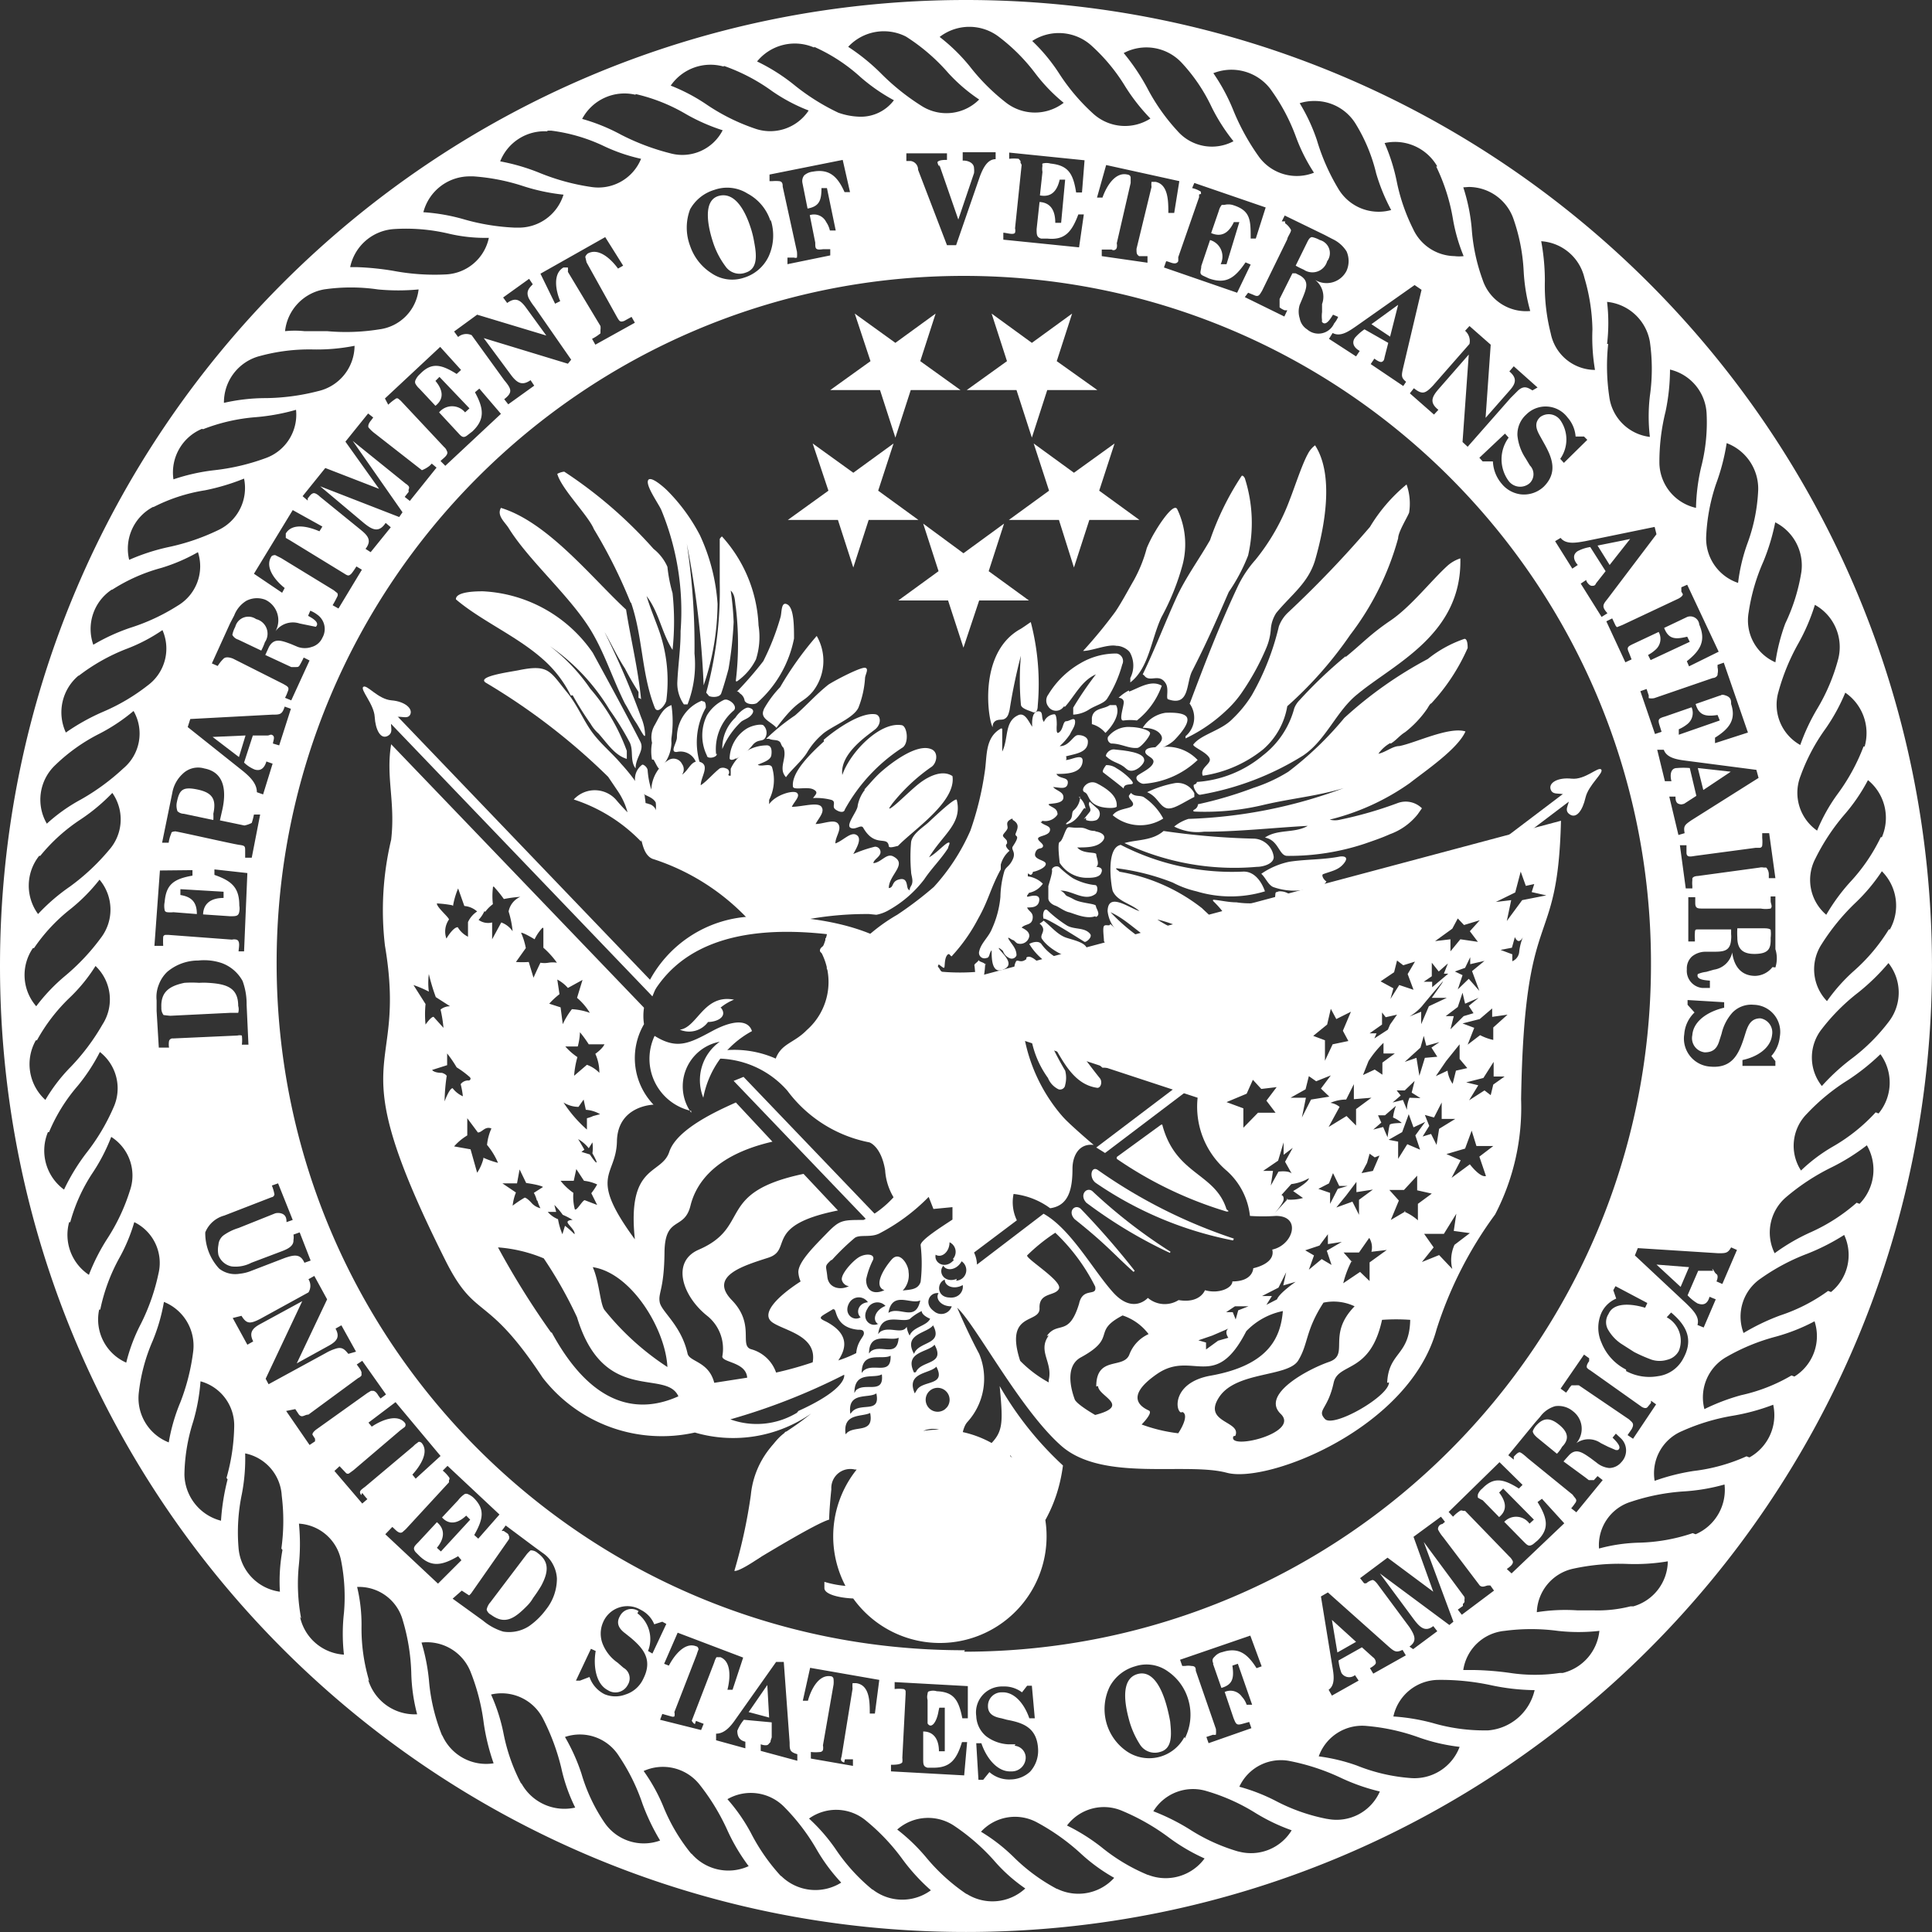
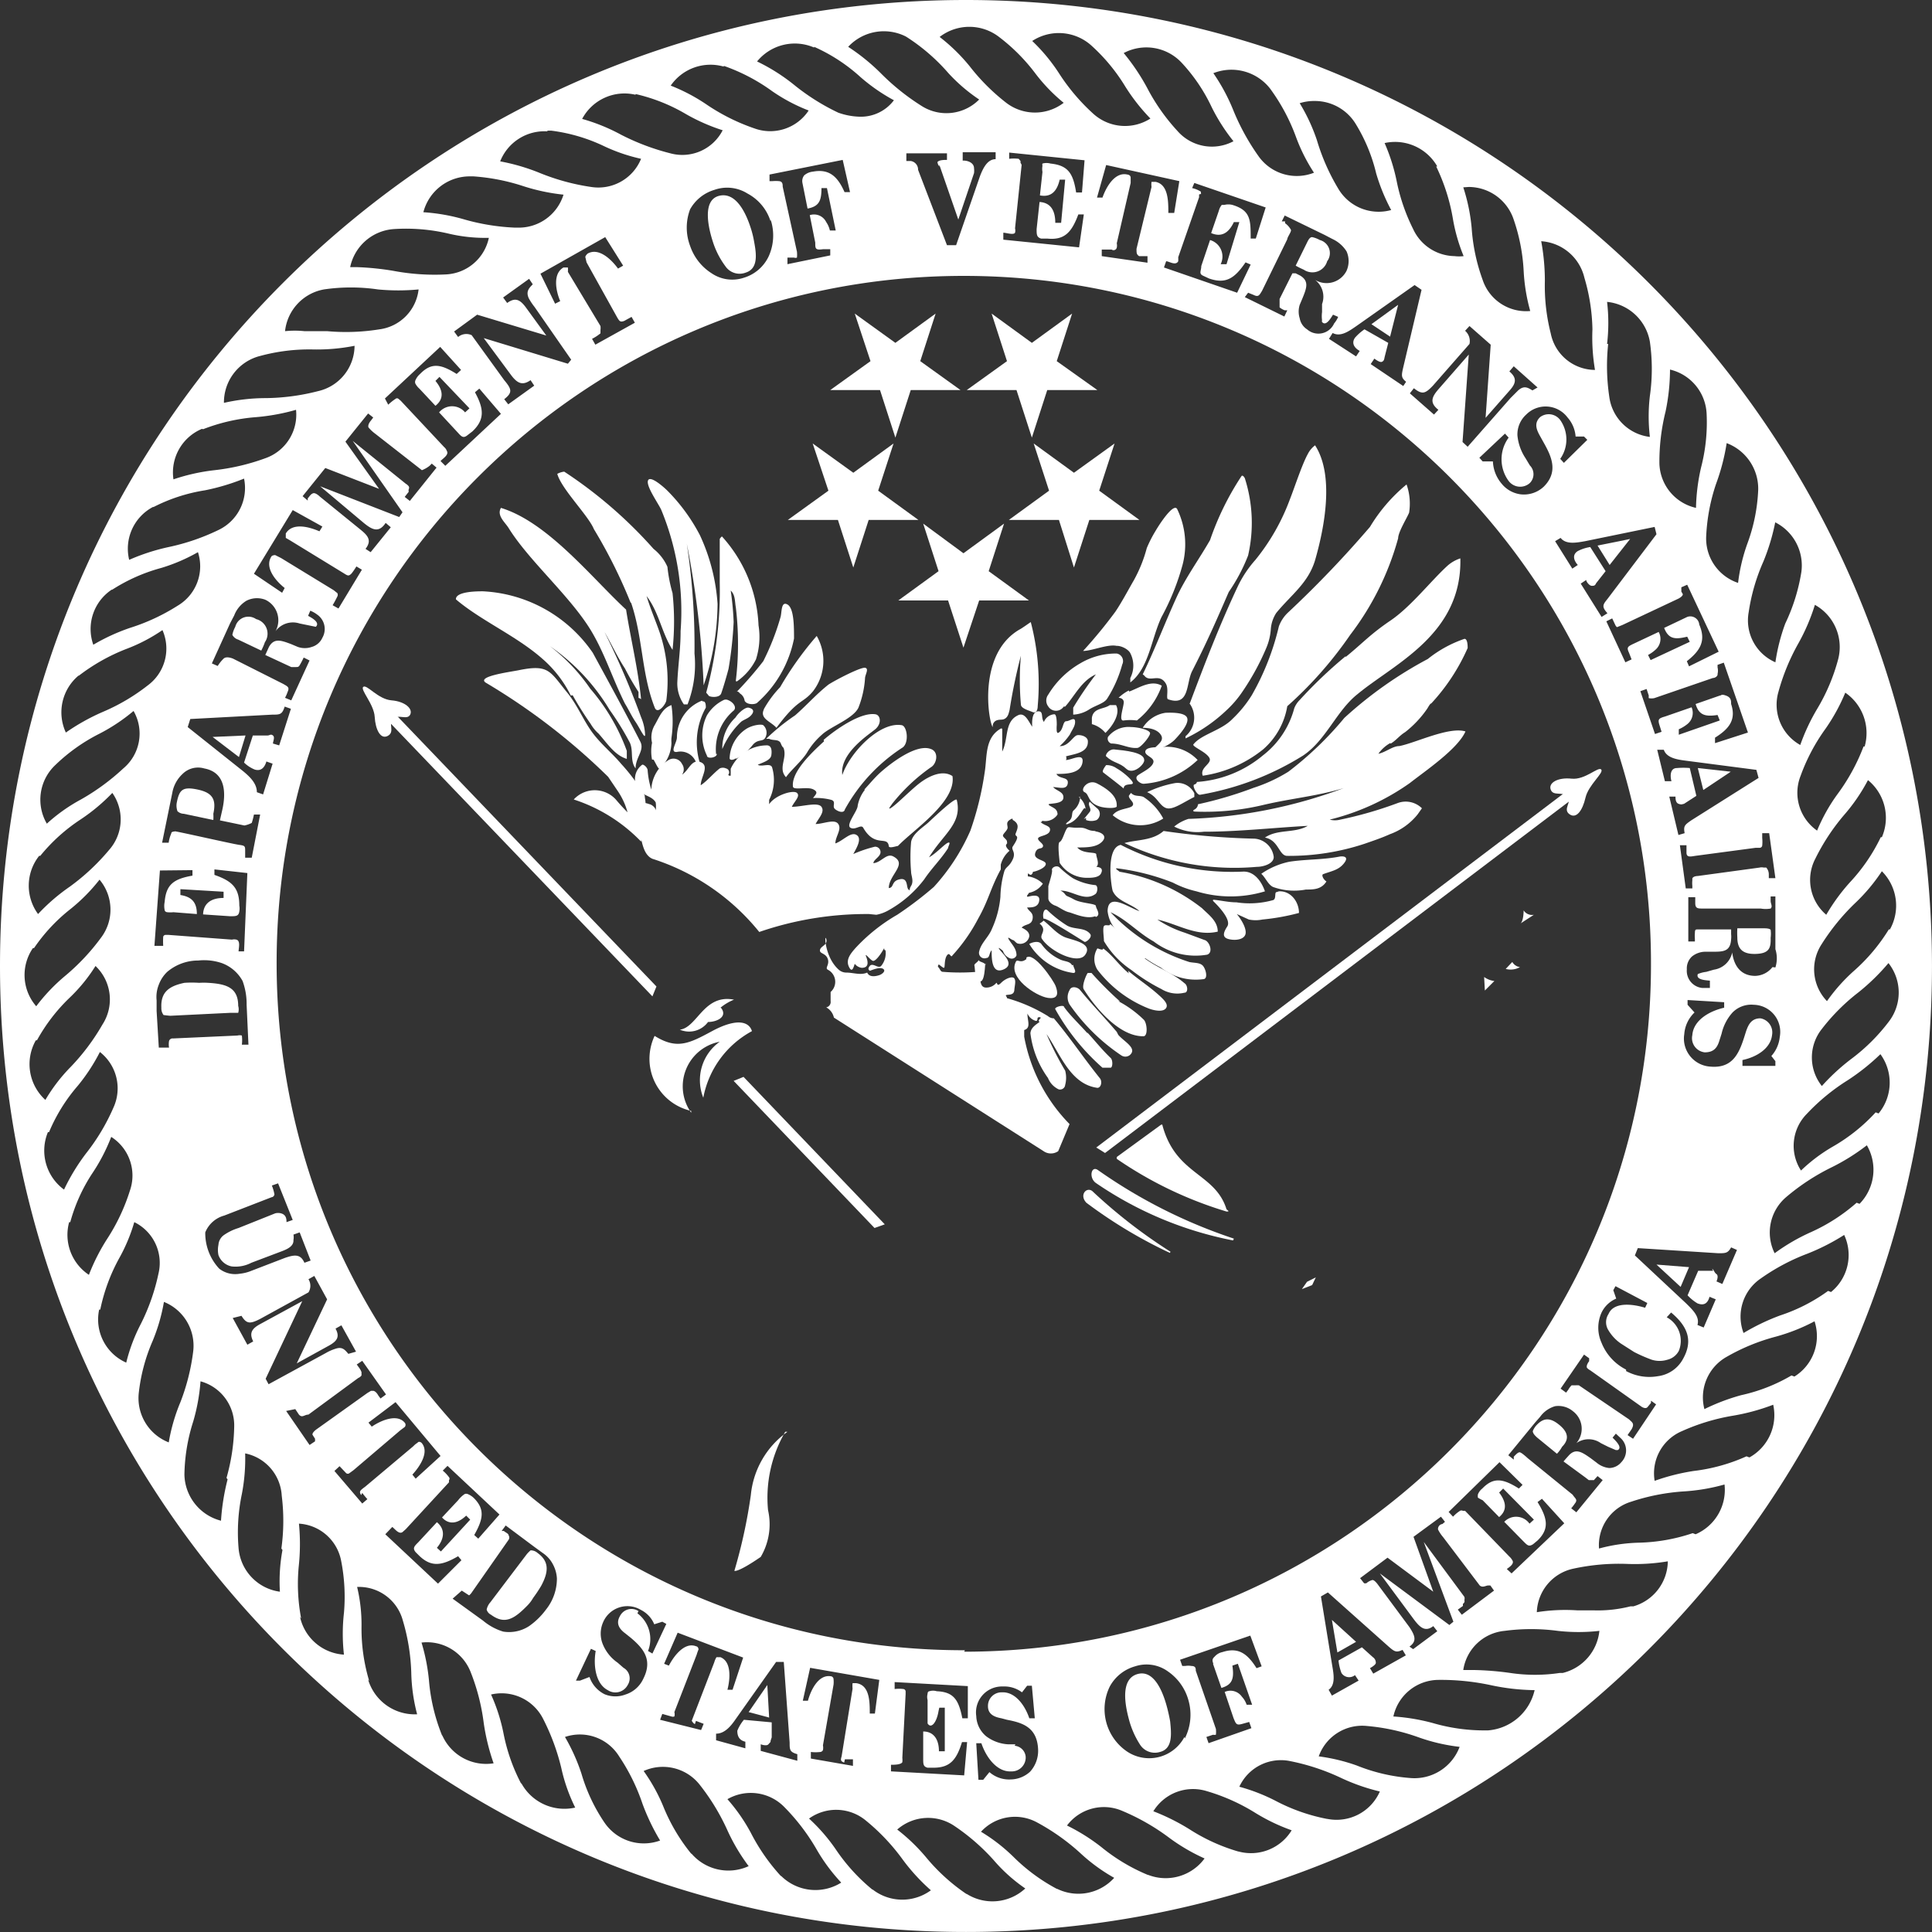
<svg xmlns="http://www.w3.org/2000/svg" id="Group_1980" data-name="Group 1980" width="774.809" height="774.809" viewBox="0 0 774.809 774.809">
  <rect x="0" y="0" width="774.809" height="774.809" fill="#333333" stroke="none" />
  <path id="Path_1030" data-name="Path 1030" d="M97.971,63.406A21.409,21.409,0,0,1,81.756,37.814a21.086,21.086,0,0,1,1.541-4.49C92.248,38.9,97.09,36.4,106.335,31.416s14.674-4.256,16,0a38.43,38.43,0,0,0-19.517,26.707,18.928,18.928,0,0,1,6.6-22.452A18.2,18.2,0,0,0,97.971,64.14" transform="translate(179.229 382.109)" fill="#fff" />
  <path id="Path_1031" data-name="Path 1031" d="M98.349,30.8a20.529,20.529,0,0,1,5.43-3.228C91.6,25.227,89.1,38.728,82.06,39.608a9.4,9.4,0,0,0,11.3-3.082c3.522,0,7.924-2.054,5.283-5.576Z" transform="translate(190.591 373.33)" fill="#fff" />
  <path id="Path_1032" data-name="Path 1032" d="M85.52,31.646c2.2-1.908,5.723.734,6.9-1.614s-2.054-5.283-7.484-5.723-9.832-6.457-11.3-5.43,4.255,6.9,4.549,12.033,2.348,9.245,5.283,7.631,0-4.989,2.055-6.9" transform="translate(72.083 256.559)" fill="#fff" />
  <path id="Path_1033" data-name="Path 1033" d="M112.762,32.078c-2.054-2.2-5.723,0-6.75-2.788s2.935-4.989,8.364-4.4,10.712-4.989,11.886-3.669-5.136,6.163-6.31,11.3-3.669,8.658-6.457,6.6,1.174-4.843-.734-7.044" transform="translate(515.891 287.384)" fill="#fff" />
  <path id="Path_1034" data-name="Path 1034" d="M140.027,90.035,83.53,31.044l3.962-1.614,56.643,59.138Z" transform="translate(210.692 402.438)" fill="#fff" />
  <path id="Path_1035" data-name="Path 1035" d="M180.86,133.617,74.03,22.238l2.788-2.788,105.656,110.2Z" transform="translate(80.785 265.968)" fill="#fff" />
  <path id="Path_1036" data-name="Path 1036" d="M96.962,167.3,285.235,24.662l-2.348-3.082L93.44,165.1Z" transform="translate(346.206 295.094)" fill="#fff" />
  <path id="Path_1037" data-name="Path 1037" d="M138.023,64.729c-4.549-14.674-20.251-13.647-25.68-33.6,0-.88-1.027,0-1.027,0L94,43.745v.734A157.417,157.417,0,0,0,138.023,65.61c.88,0,1.174,0,0-.88" transform="translate(353.863 420.26)" fill="#fff" />
  <path id="Path_1038" data-name="Path 1038" d="M104.636,34.91l-1.467,3.082L99.06,39.606l2.055-2.935Z" transform="translate(423.056 477.374)" fill="#fff" />
  <path id="Path_1039" data-name="Path 1039" d="M104.333,32.13l3.815-3.815A8.718,8.718,0,0,1,104.04,26.7Z" transform="translate(491.155 365.107)" fill="#fff" />
  <path id="Path_1040" data-name="Path 1040" d="M104.63,29.078l2.641-2.788a4.146,4.146,0,0,0,3.082,2.054,7.629,7.629,0,0,1-5.723.734" transform="translate(499.222 359.5)" fill="#fff" />
  <path id="Path_1041" data-name="Path 1041" d="M106.351,24.88s0,4.4-1.321,5.283l5.43-3.522a3.975,3.975,0,0,1-4.109-1.761" transform="translate(504.693 340.22)" fill="#fff" />
  <path id="Path_1042" data-name="Path 1042" d="M103.947,39.13a52.572,52.572,0,0,0-6.9,31.4,25.788,25.788,0,0,1-2.935,18.783c-9.392,6.457-10.565,5.576-10.565,5.576a210.657,210.657,0,0,0,6.6-30.376A35.209,35.209,0,0,1,104.828,39.13" transform="translate(210.966 535.08)" fill="#fff" />
  <path id="Path_1043" data-name="Path 1043" d="M150.1,60.6A146.634,146.634,0,0,1,95.074,37.56c-2.935-2.054-1.908-7.19.88-5.136A208.135,208.135,0,0,0,150.4,59.865h0" transform="translate(344.425 436.864)" fill="#fff" />
  <path id="Path_1044" data-name="Path 1044" d="M127.775,57.8A189.639,189.639,0,0,1,94.317,37.7c-2.935-3.082,0-6.457,2.348-4.7a210.261,210.261,0,0,0,31.4,24.36" transform="translate(341.367 444.651)" fill="#fff" />
-   <path id="Path_1045" data-name="Path 1045" d="M117.623,58.965C109.552,51.774,106.91,48.106,94,37.834c-2.935-3.082,0-6.163,2.348-4.256a321.973,321.973,0,0,1,21.718,24.946h0" transform="translate(336.99 451.118)" fill="#fff" />
  <path id="Path_1046" data-name="Path 1046" d="M114.151,64.056l-6.163-18.93H88.03l16.142-11.74L98.009,14.31,114.151,26.2,130.439,14.31l-6.163,19.077,16.142,11.74H120.46Z" transform="translate(272.227 195.681)" fill="#fff" />
  <path id="Path_1047" data-name="Path 1047" d="M111.277,61.866,105.114,42.79H85.01L101.3,31.05l-6.31-18.93,16.289,11.74,16.142-11.74-6.163,18.93L137.4,42.79H117.44Z" transform="translate(230.93 165.734)" fill="#fff" />
  <path id="Path_1048" data-name="Path 1048" d="M112.29,58.316,106.127,39.24H86.17l16.142-11.593L96,8.57,112.29,20.31,128.432,8.57l-6.163,19.077L138.411,39.24H118.454Z" transform="translate(246.792 117.19)" fill="#fff" />
  <path id="Path_1049" data-name="Path 1049" d="M116.02,58.316,109.857,39.24H89.9l16.142-11.593L99.879,8.57,116.02,20.31,132.162,8.57,126,27.647,142.288,39.24h-20.1Z" transform="translate(297.798 117.19)" fill="#fff" />
  <path id="Path_1050" data-name="Path 1050" d="M117.171,61.866,111.154,42.79H91.05l16.142-11.74-6.163-18.93,16.142,11.74,16.289-11.74L127.3,31.05l16.142,11.74h-20.1Z" transform="translate(313.524 165.734)" fill="#fff" />
  <path id="Path_1051" data-name="Path 1051" d="M141.136,73.163c.734,0,0-2.641,0-3.815a76.571,76.571,0,0,0-9.392-12.62c-3.962-4.7-8.511-8.218-12.033-13.207s-5.87-11.006-10.125-16c-6.6-8.218-7.19-10.859-19.223-8.364-3.815.734-16.876,2.495-12.913,4.989a257.338,257.338,0,0,1,49.012,37.713l3.669,5.43a28.249,28.249,0,0,1,4.109,8.8c-1.761-1.761-3.228-3.375-4.7-5.136a11.44,11.44,0,0,0-16.171-.7,7.976,7.976,0,0,0-.7.7,65.565,65.565,0,0,1,27,16.876c.88-3.669-1.467-12.326,1.614-13.647" transform="translate(117.427 249.674)" fill="#fff" />
  <path id="Path_1052" data-name="Path 1052" d="M122.753,57.835q3.3,5.9,7.19,11.446a16.133,16.133,0,0,0,3.228,3.962c3.522,3.962,6.457,8.658,11.3,10.125V80.14A79.851,79.851,0,0,0,129.8,55.194a74.108,74.108,0,0,0-16.142-17.022,82.814,82.814,0,0,1,23.919,25.534,113.658,113.658,0,0,1,8.071,13.06c1.614,3.375,0,7.337,2.348,10.419,0-4.549,3.669-7.19,1.908-10.712-6.163-12.033-12.62-23.773-19.077-35.659A56.8,56.8,0,0,0,86.8,16.16c-2.2,0-11.006,0-10.859,3.228C85.92,27.9,100.3,34.063,110.72,43.308a47.168,47.168,0,0,1,11.3,14.674" transform="translate(106.902 220.979)" fill="#fff" />
  <path id="Path_1053" data-name="Path 1053" d="M113.732,63.039c5.576,9.245,8.658,19.37,13.647,29.349,1.467,2.348,2.641,4.989,4.256,7.337s3.815,7.19,3.815,5.136a19.8,19.8,0,0,0-1.614-7.044,325.232,325.232,0,0,0-14.675-34.191c2.788,4.843,5.136,9.979,8.218,14.674a101.245,101.245,0,0,0,5.43,9.392v2.054c0,.734,0,0,1.027.881-1.174-12.033-4.109-23.919-6.017-35.952C114.025,41.908,96.416,19.6,77.633,13.88c-1.761,3.082,1.614,5.723,3.082,8.071,8.071,13.06,24.653,27.294,33.017,41.088" transform="translate(123.26 189.801)" fill="#fff" />
  <path id="Path_1054" data-name="Path 1054" d="M108.352,65.571c4.7,13.794,4.109,28.322,9.392,41.822,1.174,3.228,4.549-1.321,4.7-2.788A60.643,60.643,0,0,0,119.8,77.457c-1.614-4.7-3.669-9.392-5.283-14.674,4.989,6.457,6.016,14.674,10.419,21.571a107.149,107.149,0,0,0,0-22.745,60.03,60.03,0,0,1-2.055-10.566,18.86,18.86,0,0,0-5.576-7.19A179.346,179.346,0,0,0,81.5,12.89a7.746,7.746,0,0,0-2.788.88C80.324,19.787,91.183,30.5,93.384,35.929a202.888,202.888,0,0,1,14.674,29.349" transform="translate(144.781 176.263)" fill="#fff" />
  <path id="Path_1055" data-name="Path 1055" d="M94.349,74.544c0,6.75-1.027,13.354-1.321,20.251a14.606,14.606,0,0,0,2.641,8.658h1.467a44.16,44.16,0,0,0,2.788-20.4,271.228,271.228,0,0,0-3.082-44.023,369.4,369.4,0,0,1,6.75,56.79A102.656,102.656,0,0,0,109.17,63.1a77.437,77.437,0,0,0-7.044-27.441,73.225,73.225,0,0,0-13.06-17.9c-1.321-1.321-6.9-6.31-7.777-4.109s3.962,8.951,5.283,11.74A106.447,106.447,0,0,1,94.349,74.1" transform="translate(178.595 179.03)" fill="#fff" />
  <path id="Path_1056" data-name="Path 1056" d="M83.661,78.347c0,.734,4.4,1.321,5.136-.734s2.054-6.457,2.935-9.832A155.071,155.071,0,0,0,93.786,49a117.269,117.269,0,0,0-1.174-12.62c1.908,1.761,1.614,4.549,2.054,6.75a124.261,124.261,0,0,1,0,29.349s0,.734.881,0a23.3,23.3,0,0,0,7.19-8.511,29.459,29.459,0,0,0,1.027-13.647A56.511,56.511,0,0,0,89.09,14.66a3.283,3.283,0,0,0-.88,1.027V33.3A155.841,155.841,0,0,1,82.78,77.32" transform="translate(200.436 200.467)" fill="#fff" />
  <path id="Path_1057" data-name="Path 1057" d="M83.6,51.559a1.9,1.9,0,0,1,1.467.88,4.086,4.086,0,0,1,1.908,2.935c.88,1.761,4.4,1.614,5.136.734a46.255,46.255,0,0,0,14.674-25.68c0-4.843,0-12.18-2.641-13.647s-2.2,3.228-2.788,5.136a99.654,99.654,0,0,1-6.9,17.609A147.9,147.9,0,0,1,84.04,51.559" transform="translate(211.649 225.641)" fill="#fff" />
  <path id="Path_1058" data-name="Path 1058" d="M84.785,46.729c-1.908,3.815,2.641,4.843,4.989,7.484,8.8-11.886,10.419-9.538,14.674-14.674a19.952,19.952,0,0,0,1.468-22.158A132.368,132.368,0,0,0,91.242,37.924a42.893,42.893,0,0,0-6.6,8.951" transform="translate(221.617 237.661)" fill="#fff" />
  <path id="Path_1059" data-name="Path 1059" d="M82.195,41.135c.881,1.321,2.055,4.4,2.641,3.522a14.662,14.662,0,0,0,4.549-10.272,13.819,13.819,0,0,1,0-1.908,45.26,45.26,0,0,0,0-13.207c-3.815,1.321-4.989,5.136-6.75,8.071a9.6,9.6,0,0,0-1.027,7.044,17.41,17.41,0,0,0,0,6.75" transform="translate(179.891 263.506)" fill="#fff" />
  <path id="Path_1060" data-name="Path 1060" d="M93.235,19.15a15.825,15.825,0,0,0-9.979,14.674c0,2.2-3.082,6.163,0,5.87A6.6,6.6,0,0,1,90.887,43.8c0,1.614,0,0,1.467,0a28.5,28.5,0,0,1,2.495-21.865c0-.88,0-2.641-1.174-2.495" transform="translate(188.22 261.865)" fill="#fff" />
  <path id="Path_1061" data-name="Path 1061" d="M88.212,41a20.274,20.274,0,0,1,7.044-17.463c1.321-1.174,0-3.375-2.348-4.256a2.056,2.056,0,0,0-1.614,0,15.923,15.923,0,0,0-6.75,6.163,18.344,18.344,0,0,0,0,16.142c0,1.467,4.109.88,3.962-.734" transform="translate(198.967 261.438)" fill="#fff" />
  <path id="Path_1062" data-name="Path 1062" d="M90.855,24.94c1.467-1.027,3.082-1.321,4.256-2.935s0-2.348-1.321-2.641-4.109,2.054-5.283,3.962a16.729,16.729,0,0,0-5.283,12.62A32.209,32.209,0,0,1,90.855,24.94" transform="translate(206.449 264.44)" fill="#fff" />
  <path id="Path_1063" data-name="Path 1063" d="M85.915,33.528a20.329,20.329,0,0,0,6.75-5.576c2.2-2.641,4.109-1.027,5.136-3.082a4.09,4.09,0,0,0-.881-4.843c-.88-.587-4.7,0-7.044,1.614A14.668,14.668,0,0,0,83.42,33.234c0,1.027,1.761.734,2.495,0" transform="translate(209.188 270.82)" fill="#fff" />
  <path id="Path_1064" data-name="Path 1064" d="M85.594,46.73c1.614.88,3.962,0,4.7,1.908s1.027,1.321,1.174,2.054c1.321,3.962-2.348,7.924.88,11.446,2.055-2.935,6.6-6.75,8.511-9.979a29.083,29.083,0,0,1,5.87-7.044c3.375-3.228,12.62-6.457,14.674-10.859a38.966,38.966,0,0,0,2.641-11.74c0-1.467,1.761-3.962,0-4.256s-11.74,4.843-14.674,6.75c-4.989,3.962-8.658,8.218-13.354,12.327A82.766,82.766,0,0,0,84.42,46.73" transform="translate(222.863 249.547)" fill="#fff" />
  <path id="Path_1065" data-name="Path 1065" d="M97.651,30.448C92.662,35,84.591,42.628,85.178,48.5c0,1.761,5.576,0,8.071,1.174s.881,2.2,0,3.522a24,24,0,0,1,7.337.734c2.2.734,0,2.641,1.614,3.815s3.522,1.467,3.815,0a69.586,69.586,0,0,1,22.892-24.653c2.935-1.614,2.2-8.511,0-9.1-8.951-1.614-20.984,11.153-23.919,19.957-1.174-8.658,10.566-16.142,13.207-18.343s2.2-5.723,0-6.017c-6.017-.88-16.142,6.31-20.691,10.272" transform="translate(232.816 266.856)" fill="#fff" />
  <path id="Path_1066" data-name="Path 1066" d="M93,37.123a14.643,14.643,0,0,0-2.935,6.457c0,2.054-4.843,7.631-2.935,8.8s4.256-1.467,5.136,0c4.7,8.218,9.685,3.082,10.272,7.337,0,1.174,3.082,0,3.669,0,6.163-6.457,23.479-17.756,21.865-28.028-3.962-2.641-9.392,0-12.914,2.641s-8.8,8.071-11.3,9.832,0-1.174,0-1.321a73.808,73.808,0,0,1,15.555-14.674c2.348-1.321,3.375-6.163,0-7.337-5.723-2.2-15.848,5.43-20.544,9.685-2.348,2.2-4.109,4.4-6.163,6.6" transform="translate(253.899 279.551)" fill="#fff" />
  <path id="Path_1067" data-name="Path 1067" d="M177.641,88.313A15.313,15.313,0,0,0,182.19,86.7a46.309,46.309,0,0,0,14.674-12.62c2.935-4.4,6.6-7.924,9.538-12.473,0-.734,1.321-2.641,0-2.2s-4.7,4.256-7.631,5.87c5.723-9.392,13.354-13.5,11.152-22.892,0-1.908-9.1,6.75-11.3,8.8s-6.457,4.549-7.044,7.924a68.68,68.68,0,0,0,0,12.033c0,1.467,1.174,3.669,0,5.576s0,2.2-1.027,1.467,0-4.843-3.522-4.109-2.2,3.375-4.4,3.522c0-5.283,7.631-9.538,1.908-12.62-2.788-1.614-4.842,2.348-8.071,2.641,0-1.321,2.348-2.348,2.788-3.962a2.157,2.157,0,0,0-2.2-2.641,51.407,51.407,0,0,0-8.658,2.935c1.174-2.2,3.669-6.163,1.321-7.631s-5.43,2.348-8.511,3.375c0-2.788,2.641-5.576,1.174-7.777s-6.016,0-9.1,0c1.174-2.348,3.815-4.843,2.348-6.9s-7.777,0-11.886,0c1.027-2.2,3.522-4.256,2.054-5.576s-8.8.88-11.153,4.549V42.235a17.618,17.618,0,0,0,1.174-13.06c-.734-1.908-4.256,0-5.723-1.027,1.908-.88,5.136-1.761,5.429-3.815s0-3.815-1.614-3.962a16.005,16.005,0,0,0-14.674,9.392v2.495c0,.734-1.027,0-1.027,0a1.619,1.619,0,0,0-.147-2.275,1.654,1.654,0,0,0-.734-.367,2.965,2.965,0,0,0-2.495,0c-2.495,1.908-5.283,5.283-7.631,6.75,0-3.228,3.669-7.777,0-9.245s-4.7,3.228-7.484,4.989a3.659,3.659,0,0,0,0-4.256,3.808,3.808,0,0,0-5.092-1.776l-.044.015a14.675,14.675,0,0,0-7.19,12.033A34.555,34.555,0,0,1,85.926,30.5c0-1.321-1.761-2.641-2.2-2.348a7.055,7.055,0,0,0-1.541,9.847l.22.279c1.614,2.348,5.283,2.348,6.75,4.989a11.889,11.889,0,0,1,0,3.228c0-1.027-1.321-2.2-2.348-2.495s-2.788-1.027-2.935,0-2.348,8.8-1.321,11.153,1.174,8.951,5.283,10.712A90.443,90.443,0,0,1,130.683,95.21a132.117,132.117,0,0,1,44.023-7.19" transform="translate(173.811 278.547)" fill="#fff" />
  <path id="Path_1068" data-name="Path 1068" d="M92.306,58.675a2.467,2.467,0,0,1,1.467-2.2c1.467-.587,2.495,0,3.669-.88s1.321-2.348,1.614-3.228A221.461,221.461,0,0,1,103.606,30.5a111.152,111.152,0,0,0,0,19.517c0,1.614,2.935,2.348,4.7,3.082s2.054-1.467,2.054-2.495A98.223,98.223,0,0,0,107.568,17s-3.962,2.788-4.4,2.935C86,29.767,90.692,57.208,92.306,59.116" transform="translate(305.811 232.465)" fill="#fff" />
  <path id="Path_1069" data-name="Path 1069" d="M185.992,184.973A67.334,67.334,0,0,1,167.8,149.9v-2.641c2.935-.88,1.174-3.962,1.321-6.6a5.15,5.15,0,0,0,3.375,2.935c1.174,0,0-1.614,1.467-1.467s-1.174,1.027,0,1.908c-1.908,1.321-3.522,2.495-3.669,4.549a38.592,38.592,0,0,0,7.044,17.9,8.544,8.544,0,0,0,4.256,4.549,2.066,2.066,0,0,0,2.568-1.365l.073-.4a11.129,11.129,0,0,0,0-5.723,127.731,127.731,0,0,1-7.484-14.674c5.576,8.071,9.538,20.1,20.4,21.571,1.467,0,2.054-2.495,1.027-3.815-6.6-8.218-11.74-16-18.49-24.066a3.5,3.5,0,0,1-2.348-.88,63.864,63.864,0,0,0-16.435-7.19c0-.734-1.027-1.174,0-1.321s2.788,0,2.935-1.908.734-3.669,0-4.7-3.522,0-5.283,1.761-1.467,0-1.908,0a5.176,5.176,0,0,1-4.109,1.908c-2.641,0-2.2-3.228-2.641-5.43a1.448,1.448,0,0,0-1.027-.88,84.746,84.746,0,0,1-13.647,0c-1.027,0-1.174-1.174-1.761-1.761s0-.88,0-1.174,1.761,1.467,2.2,1.321,0-3.375,1.174-4.989,1.467,1.321,2.2,0a68.885,68.885,0,0,0,10.272-14.674c4.256-7.484,4.989-12.327,9.1-19.81V80.931a10.981,10.981,0,0,1,3.522-5.576s-1.908-1.614-1.321-2.495.294-.293.294-1.174-1.761-1.761-1.614-2.495,1.321-1.614,1.761-2.641-.88-2.348.881-3.522,1.027,0,1.321,0c2.788,1.614,1.908,3.375,1.174,5.283s2.348,0-1.174,5.283c-.881,1.321,1.321,2.2,0,5.136s-2.788,3.082-3.375,4.7a39.759,39.759,0,0,0-1.614,10.419,39.349,39.349,0,0,1-3.375,12.767c-1.321,3.375-4.4,5.723-5.136,9.1a2.2,2.2,0,0,0,2.935,2.641c1.321,0,1.027-2.054,2.054-3.082,0,3.228,0,9.538,4.549,7.777s1.027-5.283-.88-7.484,0-.88.88,0a4.683,4.683,0,0,0,2.495,2.788,2.047,2.047,0,0,0,2.8-.763l.132-.264c0-2.641-1.614-4.109-2.935-6.163s1.027,0,1.468,0,1.174,1.027,1.761,1.321a3.676,3.676,0,0,0,4.681-2.245,3.638,3.638,0,0,0,.161-.69c0-1.761-1.614-2.641-3.082-3.375,1.614-1.614,3.962-.88,4.4-3.522s-1.614-2.935-2.2-4.549c1.908,0,4.4,0,4.843-2.641s-2.348-2.2-4.109-1.761,0-1.174,0-1.467a8.777,8.777,0,0,0,5.576-3.669,10.526,10.526,0,0,0-6.017-2.935v-.88c0-.88.88.88,1.614,0s0-.88.88-1.027,4.7-1.467,4.7-3.082-4.989-1.614-4.255-4.256,2.495-1.467,3.082-2.641-2.2-2.348-1.908-3.375,4.109-1.027,4.7-2.935-1.614-2.054-3.082-3.082,0,0,0-1.027a5.86,5.86,0,0,0,6.163-2.495,2.78,2.78,0,0,0-.734-2.054c-.881-.881-3.082-1.614-2.788-2.054s5.576,0,5.87-2.495-2.641-2.788-4.109-4.4c2.2,0,5.429,1.321,5.87-1.467s-3.375-1.614-4.549-3.815c3.522,0,9.539,0,10.419-4.4s-4.256-1.174-6.6-1.174a1.458,1.458,0,0,0,0-1.467c3.669-1.027,8.951-1.467,8.8-6.016,0-1.761-2.348-2.641-4.109-2.495s-3.522,4.549-7.19,4.4a25.1,25.1,0,0,0,4.109-4.7c.881-1.908,2.2-3.375,2.054-5.283s-2.2,0-3.522,0-1.174,2.788-2.495,4.109-1.174,0-1.321,0a14.878,14.878,0,0,1,0-2.641c0-.88,0-4.4-1.027-4.256A4.834,4.834,0,0,0,175.72,23.7c-1.321-1.614,0-4.4-2.348-4.256s-2.495,3.669-2.348,6.163c-1.321-1.761-2.788-5.723-5.43-4.7-5.87,2.495-3.962,9.392-6.6,14.674V26.636s0-.734-1.027,0c-6.017,3.815-4.989,11.153-6.017,17.316a124,124,0,0,1-5.723,23.332,82.009,82.009,0,0,1-14.675,22.6,146.277,146.277,0,0,1-14.674,11.153A71.1,71.1,0,0,0,100,114.535c-1.908,2.2-3.815,4.549-2.495,7.337s1.908,0,2.348-1.174a4.239,4.239,0,0,0,2.788,1.614c3.082,0,2.495-2.641,1.761-4.549s1.761,1.614,2.788,1.761,2.935-2.495,3.962-4.256,0,0,1.027,0a8.046,8.046,0,0,1-1.761,6.31c-1.174,1.174-3.375-1.467-4.549,0s0,1.761,0,1.908,3.522-1.614,5.136-.88,0,2.2-1.321,2.641-3.962,1.027-4.842-1.027c-2.641,1.174-5.576,0-8.364,0A4.575,4.575,0,0,1,93.25,122.9c-5.576-5.136-5.576-14.674-4.843-12.18s-2.2,2.788-2.495,4.4,2.2,1.174,3.082,3.522-1.174,3.669,0,4.4a5.44,5.44,0,0,1,2.465,7.279A5.506,5.506,0,0,1,90.168,132v3.669a2.184,2.184,0,0,1-1.761,2.495,6.188,6.188,0,0,1,3.082,4.109l84.084,53.562a5.121,5.121,0,0,0,5.87,0Z" transform="translate(242.941 265.825)" fill="#fff" />
  <path id="Path_1070" data-name="Path 1070" d="M99.65,39.14c3.815-4.256,6.6-10.419,12.327-12.913a139.848,139.848,0,0,0-9.1,13.354v2.788a12.986,12.986,0,0,0,6.6-2.2c2.641-1.614,5.87-2.348,7.044-4.256a49.556,49.556,0,0,0,6.017-13.647,3.086,3.086,0,0,0-1.394-4.138,3.716,3.716,0,0,0-.807-.264,28.048,28.048,0,0,0-14.674,3.962A35.851,35.851,0,0,0,92.9,34.3a3.964,3.964,0,0,0,0,4.843,3.672,3.672,0,0,0,6.163,0" transform="translate(327.523 244.224)" fill="#fff" />
  <path id="Path_1071" data-name="Path 1071" d="M100.51,19.27c-2.495,1.761-6.6,1.027-7.19,5.136V26.9a10.771,10.771,0,0,1,5.43,3.522c2.935-2.788,6.163-7.777,4.255-11.153h-2.788" transform="translate(344.564 263.506)" fill="#fff" />
  <path id="Path_1072" data-name="Path 1072" d="M98.159,21.479a17.33,17.33,0,0,0-4.109,2.935s1.761,0,2.055,1.467-2.348,8.071,0,7.631a20.63,20.63,0,0,1,5.283,0,30.758,30.758,0,0,0,9.979-13.941c-4.256-2.495-9.1.88-13.06,2.348" transform="translate(354.547 255.427)" fill="#fff" />
  <path id="Path_1073" data-name="Path 1073" d="M107.624,30.232c3.228-3.375,5.723-6.9,4.843-8.8s-5.283-2.054-8.658-1.908a13.043,13.043,0,0,0-9.1,6.017c2.935,0,6.017.734,7.337,2.935s-1.174,3.669-2.641,5.283c2.2.88,6.75-1.908,8.218-3.522" transform="translate(363.572 266.338)" fill="#fff" />
  <path id="Path_1074" data-name="Path 1074" d="M93.87,23.879a2.062,2.062,0,0,0,1.262,2.627l.059.015c3.962,0,6.9,2.054,10.419,1.761,1.321,0,4.843-4.256,5.136-5.723s-4.843-2.641-7.631-2.641a10.434,10.434,0,0,0-9.245,3.962" transform="translate(350.471 271.663)" fill="#fff" />
  <path id="Path_1075" data-name="Path 1075" d="M109.05,24.736c0-3.082-7.631-3.815-12.18-4.256-2.2,0-3.522,2.348-3.082,2.788,2.935,2.788,5.283,2.348,8.071,4.989s7.484-1.908,7.19-3.522" transform="translate(349.819 280.052)" fill="#fff" />
  <path id="Path_1076" data-name="Path 1076" d="M103.966,20.578c-2.054,0-5.723,0-5.87,1.761s3.815,2.348,3.228,4.4-3.815,3.522-6.017,4.989.881,3.669,2.2,3.522a34.91,34.91,0,0,0,21.571-9.538,16.9,16.9,0,0,0-14.674-5.136" transform="translate(361.213 279.073)" fill="#fff" />
  <path id="Path_1077" data-name="Path 1077" d="M99.216,22.233a6.91,6.91,0,0,0-4.256-1.321s-1.908,2.348-1.174,2.935S99.363,28.1,102,30.3c0-2.348,3.669-1.174,3.669-2.2s-3.815-4.4-6.457-5.87" transform="translate(348.647 285.93)" fill="#fff" />
  <path id="Path_1078" data-name="Path 1078" d="M106.615,30.5c0-3.962-4.256-6.75-7.924-8.658s-7.044,2.641-4.989,3.522,1.027,4.109,6.016,5.723c2.2.734,6.6.88,6.9,0" transform="translate(341.248 292.338)" fill="#fff" />
  <path id="Path_1079" data-name="Path 1079" d="M113.76,25.563a7.488,7.488,0,0,0-7.631-4.109,43.713,43.713,0,0,0-11.3,3.669c3.962,1.614,4.843,5.283,7.484,6.31s6.457-1.908,11.446-4.4V25.563" transform="translate(365.213 292.578)" fill="#fff" />
  <path id="Path_1080" data-name="Path 1080" d="M114.141,31.942a23.4,23.4,0,0,0-7.924-8.658c-1.614-.734-3.522,0-4.989-1.614a9.783,9.783,0,0,0-.881,1.174c0,1.467,2.495,2.641,1.467,3.962S95.8,27.833,93.89,30.621a17.167,17.167,0,0,0,20.251,1.321" transform="translate(352.359 296.325)" fill="#fff" />
  <path id="Path_1081" data-name="Path 1081" d="M98.288,21.78a7.534,7.534,0,0,1-2.495,5.283c-1.321,1.027,0,2.935-2.2,4.549s0,1.027,0,.88c4.843-1.614,6.163-8.071,6.9-5.723A7.174,7.174,0,0,0,97.7,21.78" transform="translate(334.901 297.829)" fill="#fff" />
  <path id="Path_1082" data-name="Path 1082" d="M93.981,28.367v.88a5.912,5.912,0,0,0,4.255,0A2.941,2.941,0,0,0,99,25.168a3.135,3.135,0,0,0-.763-.763L95.448,21.91c-1.027,1.467,1.027,2.788,0,4.109s-1.614,1.908-2.348,2.935" transform="translate(341.556 299.607)" fill="#fff" />
  <path id="Path_1083" data-name="Path 1083" d="M106.58,69.214c2.054,0,4.7,1.467,5.43,2.935a10.886,10.886,0,0,1,0,9.979v1.761c7.484-5.723,8.364-17.316,12.473-26.12a96.96,96.96,0,0,0,8.511-21.131,32.462,32.462,0,0,0-2.2-22.305c-1.467-2.495-7.044,6.017-8.658,8.8a50.015,50.015,0,0,0-3.522,6.9,55.782,55.782,0,0,1-5.283,13.06c-2.2,3.815-4.843,8.8-7.337,12.473a191.584,191.584,0,0,1-12.913,15.7c3.522,0,9.832-2.788,13.354-2.054" transform="translate(341.283 189.79)" fill="#fff" />
  <path id="Path_1084" data-name="Path 1084" d="M95.3,93.115c2.2,3.082,6.017-1.174,8.658,3.228,1.321,2.2,0,5.87.88,6.31,8.8,3.082,7.19-6.457,9.685-11.3,5.723-11.153,9.392-19.517,14.674-31.7a71.337,71.337,0,0,0,7.777-14.674,58.7,58.7,0,0,0-1.321-30.963s-.734-1.467-1.321-.88a112.843,112.843,0,0,0-12.62,25.68c-4.549,7.924-9.538,14.674-13.207,22.452-4.843,10.566-8.8,21.131-13.794,31.4" transform="translate(363.572 177.775)" fill="#fff" />
  <path id="Path_1085" data-name="Path 1085" d="M133.95,64.747a14.474,14.474,0,0,0-3.522,5.43,102.748,102.748,0,0,1-10.859,27.588,48.1,48.1,0,0,1-7.777,9.538c-4.549,4.7-12.62,6.163-15.7,10.272,0,1.027,5.136,2.935,6.457,5.283s-3.962,3.815-2.641,7.19a50.182,50.182,0,0,0,24.213-10.566,29.357,29.357,0,0,0,9.685-17.316,157.73,157.73,0,0,0,25.24-28.615,112.682,112.682,0,0,0,19.223-38.74c0-2.495,3.669-8.364,4.4-10.272a23.112,23.112,0,0,0-1.027-11.3,66.264,66.264,0,0,0-14.674,17.022A430.921,430.921,0,0,1,133.95,64.747" transform="translate(382.443 181.049)" fill="#fff" />
  <path id="Path_1086" data-name="Path 1086" d="M157.131,54.441a180.736,180.736,0,0,0-18.49,17.609,9.54,9.54,0,0,0-2.2,3.375,35.2,35.2,0,0,1-12.473,18.783,46.093,46.093,0,0,1-26.561,10.712s0,.734-1.027,1.027,1.027,4.4,2.348,4.109a114.3,114.3,0,0,0,41.235-15.7c9.245-6.163,13.354-17.9,21.865-24.653C176.5,57.522,203.8,45.783,203.062,15.26a14.587,14.587,0,0,0-5.136,2.935c-6.75,6.163-14.674,16.435-22.892,22.012s-11.006,8.951-18.05,14.674" transform="translate(382.594 208.672)" fill="#fff" />
  <path id="Path_1087" data-name="Path 1087" d="M182.443,59.434c2.2-1.321,3.522-3.228,5.723-4.549a42.512,42.512,0,0,0,8.952-9.538s1.321-2.348,1.467-1.908a80.093,80.093,0,0,0,14.674-22.305c0-.734,0-3.815-1.321-3.669a48.455,48.455,0,0,0-14.674,8.071,162.044,162.044,0,0,0-33.458,23.626,135.83,135.83,0,0,1-22.452,21.571,62.952,62.952,0,0,1-13.941,6.457,157.472,157.472,0,0,1-22.305,6.6,2.5,2.5,0,0,1-1.321,2.054c-1.321.734,0,.88,0,.88a100.935,100.935,0,0,0,27.441-2.641c11.153-2.641,21.571-3.522,32.284-6.75a195.3,195.3,0,0,1-62.22,12.326,16.791,16.791,0,0,0-5.723,3.082A20.557,20.557,0,0,0,107.456,94.8c13.794,0,28.028-1.614,41.675-2.348-5.283,3.082-12.033,1.174-17.169,4.7,5.576,1.027,5.576,7.337,8.951,7.337a96.071,96.071,0,0,0,30.963-4.843c3.375-1.174,6.9-2.348,10.125-3.815A25.266,25.266,0,0,0,193.155,87.9l1.761-2.495a9.24,9.24,0,0,0-9.832-2.054,156.938,156.938,0,0,1-22.892,6.6,8.365,8.365,0,0,1-4.255,0,94.686,94.686,0,0,0,32.137-14.674c6.163-4.843,19.224-13.647,22.305-20.691-6.6-2.054-20.251,4.7-26.561,5.87-2.641,0-5.43,2.495-8.364,3.082a14.5,14.5,0,0,1,4.7-4.256" transform="translate(375.332 238.75)" fill="#fff" />
  <path id="Path_1088" data-name="Path 1088" d="M129.353,23.489c-6.9,1.321-13.354,1.027-20.1,2.054a30.711,30.711,0,0,0-11.3,4.843c1.761,1.614,2.641,4.256,4.7,5.283A24.973,24.973,0,0,0,115.853,36.7c3.082,0,6.163,0,8.218-3.228-1.321-.88-2.054-2.641-1.321-2.935,3.522-1.321,6.31-1.614,8.511-4.549s-1.321-2.641-1.908-2.495" transform="translate(407.877 320.039)" fill="#fff" />
  <path id="Path_1089" data-name="Path 1089" d="M147.331,37.091c2.495,0,6.75-1.174,6.75-3.962a8.365,8.365,0,0,0-7.631-7.337,298.567,298.567,0,0,1-36.539-3.082c-4.549,3.962-10.419,3.375-15.7,4.843a102.767,102.767,0,0,0,53.121,9.538" transform="translate(356.735 310.546)" fill="#fff" />
  <path id="Path_1090" data-name="Path 1090" d="M98.593,33.8s-2.2-1.321-1.174-1.321A91.944,91.944,0,0,1,119.87,38.2a39.434,39.434,0,0,0,9.539,3.522,47.248,47.248,0,0,0,27.441,0c-1.321-3.815-4.109-7.924-8.511-7.924A97.416,97.416,0,0,1,99.033,23.09c-6.31,1.174-3.669,17.463-3.228,18.49,1.908,4.256,7.337,4.989,10.712,8.071-4.256-1.321-12.62-7.777-12.767,0a13.4,13.4,0,0,0,2.495,6.457,52.578,52.578,0,0,0,18.783,16.142,22.714,22.714,0,0,0,17.022,4.7c2.054,0,1.174-3.815,0-5.283s-3.669-1.174-5.576-1.614a74.71,74.71,0,0,1-31.55-19.957c6.457,2.935,11.006,8.218,17.316,11.74a27.588,27.588,0,0,0,21.425,5.283c2.641-.88.88-5.43-1.027-5.87l-7.924-2.935a44.223,44.223,0,0,1-11.006-5.283c8.071,1.761,15.555,6.9,24.213,4.843,0-4.256-3.669-6.75-6.31-9.392A73.491,73.491,0,0,0,98.152,33.8" transform="translate(350.445 315.742)" fill="#fff" />
  <path id="Path_1091" data-name="Path 1091" d="M122.194,24.666c-1.027,0,0,2.788-1.467,3.228a34.893,34.893,0,0,1-14.674.88c-3.082,0-6.016-.734-9.1-1.027,0,0-.734,0,0,.734s7.337,7.044,5.429,9.979-1.908,4.549.881,5.136,6.016,0,6.457-2.2-1.761-5.87-3.522-7.924l4.843,2.2a13.53,13.53,0,0,0,5.43,0,88.932,88.932,0,0,0,14.674-2.641c0-4.549-3.375-8.951-8.071-8.658" transform="translate(389.797 333.096)" fill="#fff" />
  <path id="Path_1092" data-name="Path 1092" d="M111.062,39.044c-5.43-4.109-9.538-9.392-14.674-13.794,0,1.174-1.908,0-2.495.88s0,4.4,0,6.017A36.125,36.125,0,0,0,104.9,43.74a72.444,72.444,0,0,0,12.033,7.631,12.165,12.165,0,0,0,9.245,1.467c1.614,0,1.321-3.082,0-3.815-4.7-4.109-10.859-6.163-15.995-9.979" transform="translate(348.834 345.279)" fill="#fff" />
  <path id="Path_1093" data-name="Path 1093" d="M107.218,35.9c-3.815-3.082-6.457-7.19-10.272-9.979,0,1.027-1.908,0-2.348,0a8.085,8.085,0,0,0,0,8.511,48.248,48.248,0,0,0,20.544,15.555c1.908.734,5.576,1.614,6.9,0s-1.027-3.669-1.908-4.549c-4.549-4.256-8.511-6.6-13.207-10.566" transform="translate(345.487 354.441)" fill="#fff" />
  <path id="Path_1094" data-name="Path 1094" d="M107.868,38.036A140.415,140.415,0,0,1,96.422,26.59H94.955c-.294,0-2.641,5.136-1.614,6.6,5.283,8.364,14.674,18.93,23.919,18.783,1.908,0,1.467-5.576,0-6.75a43.752,43.752,0,0,0-10.125-7.337" transform="translate(341.315 363.603)" fill="#fff" />
  <path id="Path_1095" data-name="Path 1095" d="M112.358,44.881c-5.136-6.017-9.979-11.006-14.674-16.729-.881-1.174-3.522-1.908-4.256,0a5.7,5.7,0,0,0,0,5.723,77.939,77.939,0,0,0,20.691,20.4,2.91,2.91,0,0,0,3.375,0c3.375-2.788-2.2-5.43-4.549-8.218" transform="translate(335.506 368.938)" fill="#fff" />
  <path id="Path_1096" data-name="Path 1096" d="M105.412,38.632c-3.375-3.815-7.044-7.19-9.538-10.712,0-1.027-3.962,0-3.522.88a88.965,88.965,0,0,0,18.93,23.479h3.228c.88,0,1.027-3.082,0-3.962-3.669-3.522-6.017-6.6-9.392-10.272" transform="translate(330.858 375.92)" fill="#fff" />
  <path id="Path_1097" data-name="Path 1097" d="M107.393,24.116c-3.815,0-3.375-1.467-7.044-1.321s-3.962-.88-4.842.734-1.614,4.549-2.641,4.989,0,7.777,0,8.364A12.912,12.912,0,0,0,103.871,42.9c1.614,0,4.7,0,5.576-1.761s0-2.495-1.908-2.641c1.467-1.027,0-3.815,0-4.989s-5.283,0-7.631-2.788c3.815,0,7.924,0,10.125-2.495s-1.174-3.815-3.082-3.962" transform="translate(332.105 309.14)" fill="#fff" />
  <path id="Path_1098" data-name="Path 1098" d="M111.207,43.977c2.2-.88,0-3.375,0-4.4s-5.87-1.027-8.8-2.641-2.788-1.027-3.669-2.2-2.348-1.467-1.467-1.321c4.549,0,9.538,4.549,13.794,1.321.881-.734,1.027-3.228,0-3.522a23.966,23.966,0,0,1-9.1-2.788,37.882,37.882,0,0,1-5.283-4.256c-1.174-1.174-3.375,0-3.082,1.027s-1.468,6.163-1.468,6.457v4.843c0,1.321,1.468,2.495,2.788,2.935s3.522,2.2,5.43,2.641,6.9,2.935,10.566,1.614" transform="translate(328.292 323.764)" fill="#fff" />
  <path id="Path_1099" data-name="Path 1099" d="M110.8,34.571c-2.2-2.641-6.016-1.614-9.1-3.228a48.015,48.015,0,0,1-7.924-6.163c-1.614-1.467-2.348,2.495-1.321,3.815-2.2-2.935,15.555,8.511,16.142,8.8s3.375-1.908,2.2-3.228" transform="translate(326.347 339.92)" fill="#fff" />
  <path id="Path_1100" data-name="Path 1100" d="M110.233,38.807c2.935-4.256-3.815-5.576-7.484-6.75s-6.163-4.549-9.245-6.9a6.314,6.314,0,0,1-1.614,1.174c3.228,2.641,0,4.256.88,6.017,3.228,5.136,14.674,10.712,17.463,6.457" transform="translate(325.011 344.048)" fill="#fff" />
  <path id="Path_1101" data-name="Path 1101" d="M108.795,35.1c-.881-1.614-2.788-1.467-4.549-2.2a19.086,19.086,0,0,1-7.777-6.31c-1.468-1.908-5.136,0-4.843,0a24.639,24.639,0,0,0,17.609,11.593c1.761,0,0-2.2,0-3.228" transform="translate(321.166 352.01)" fill="#fff" />
  <path id="Path_1102" data-name="Path 1102" d="M96.017,27.083c-2.348,1.908-3.375,0-4.109.88-3.669,6.457,7.924,13.941,12.62,14.674s4.109-2.348,3.228-4.7S98.952,24,96.017,26.5" transform="translate(315.601 357.534)" fill="#fff" />
  <path id="Path_1103" data-name="Path 1103" d="M97.641,115.918a9.683,9.683,0,0,1-1.761,12.914v.88a63.28,63.28,0,0,0,16.435-11.3,42.321,42.321,0,0,0,6.6-7.777A99.2,99.2,0,0,0,128.31,93.32a23.436,23.436,0,0,0,1.761-7.337,13.663,13.663,0,0,1,2.2-6.6c6.016-7.337,12.767-11.886,15.555-21.131,3.815-13.207,7.778-34.045,0-46.078a10.023,10.023,0,0,0-2.935,3.522c-2.348,4.256-5.43,13.794-7.19,18.2A85.274,85.274,0,0,1,123.908,58.1a45.311,45.311,0,0,0-6.9,10.272c-7.484,15.848-13.5,31.55-19.517,47.545" transform="translate(379.572 166.418)" fill="#fff" />
  <path id="Path_1104" data-name="Path 1104" d="M91.753,26.24c0,.734-1.908,1.467-1.614,2.2s0,6.163,2.348,6.31,1.761-10.859,2.2-6.017c0-1.761-2.2-1.467-2.935-2.495" transform="translate(300.641 358.817)" fill="#fff" />
-   <path id="Path_1105" data-name="Path 1105" d="M400.687,162.095a33.752,33.752,0,0,0,11.74,29.349,28.281,28.281,0,0,1,9.245,18.05,77.148,77.148,0,0,0,10.419,0c10.419,0,6.9,11.74-1.467,13.5,1.174,4.843-4.989,6.9-7.63,7.484,0,0,0,5.283-8.365,5.283,0,2.641-5.43,5.136-11.006,3.522,0,0-1.908,5.43-10.566,3.962a10.418,10.418,0,0,1-12.327-.88s-5.87,6.75-13.941-2.2-16.876-25.387-27.881-31.55L312.2,229.01a12.3,12.3,0,0,0-1.174-4.843l17.169-12.914a16.622,16.622,0,0,1-1.321-10.566,30.33,30.33,0,0,1,14.674,5.723c7.484-1.027,8.951-7.777,8.951-15.848,0-4.989,2.495-10.272,8.511-9.538a268.851,268.851,0,0,1-36.393-37.273L312.053,133.48a113.046,113.046,0,0,0-14.674-10.566,66.987,66.987,0,0,1,6.75,2.935l-6.163-6.163a2.511,2.511,0,0,1-3.346,1.13l-.176-.1c-.734,4.256-6.017,4.843-9.979,4.109a16.99,16.99,0,0,1-1.908,1.321,5.12,5.12,0,0,1-5.87-1.174c-.881-1.467,0-2.2,1.321-3.228m0,.88a1.333,1.333,0,0,0,1.467,0,9.466,9.466,0,0,0,2.348-3.082c0-.88,1.467.88,2.495,1.174a12.633,12.633,0,0,0,4.7,0,3.677,3.677,0,0,0,2.935-2.348V116.6a2.642,2.642,0,0,0,2.348,0c-3.669-3.669-6.6-6.9-8.658-9.392-11.886-13.794-40.061-18.93-64.421-17.756A48.72,48.72,0,0,0,180.13,116.6c0,1.027,2.054,3.228,1.467,4.7,9.392-16.729,29.349-29.349,70.437-24.8a29.6,29.6,0,0,1-2.495,6.9,25.677,25.677,0,0,1-5.576,31.55c-5.136,5.283-10.125,5.283-12.473,11.446a41.057,41.057,0,0,0-22.452-3.082c-.881,0-1.614,2.054-2.2,3.082a37.732,37.732,0,0,1,29.349,12.913A53.733,53.733,0,0,0,269.057,180s4.7,1.467,6.31,11.153a23.913,23.913,0,0,0,3.375,10.859,40.367,40.367,0,0,1-12.033,9.1c-8.511,0-9.538,0-14.674,5.283s-11.886,11.886-11.446,16a10.82,10.82,0,0,0,.88,3.375c-9.538,6.163-16.142,13.06-11.3,16.435s18.05,5.283,16.142,16a141.291,141.291,0,0,1-14.674,4.109,14.683,14.683,0,0,0-10.125-9.392c-4.7-1.614,1.761-9.979-7.631-19.664s4.7-13.794,14.674-17.022-2.2-12.913,27.881-18.93l-13.794-14.674c-35.512,7.484-20.691,21.131-41.969,30.376-11.3,4.843-6.6,18.783,3.522,26.707a16.877,16.877,0,0,1,5.87,16.142c0,2.495,9.538,2.2,9.979,8.511l-13.207,2.054c-2.2-8.658-9.979-8.364-10.712-11.739-2.495-11.3-10.419-16.729-11.152-20.544s1.761-4.989,1.908-19.957,7.924-8.658,10.419-18.783,11.153-20.691,32.871-25.68L215.5,164c-6.457,2.935-23.626,10.419-26.707,19.81s-17.022,4.7-13.794,35.072c-19.077-25.974-7.484-24.947-7.191-39.327s14.674-14.674,14.674-14.674a27,27,0,0,1-3.815-32.284,21.655,21.655,0,0,1,0-6.6L77.262,20.34c-2.2,13.207,1.761,23.186,0,38.3a122.006,122.006,0,0,0-2.495,42.409c9.245,54.736-19.077,39.914,24.36,126.493,12.18,24.213,16.142,12.327,38.887,46.811a60.445,60.445,0,0,0,61.046,22.012,54.736,54.736,0,0,0,46.665-7.631c-10.859,8.8-11.006,6.31-16.876,14.674-9.245,13.207-2.935,31.843-5.283,44.023,4.7-2.788,24.213-14.674,29.349-16.142,0,0,0-3.522.88-12.18A7.625,7.625,0,0,1,260.913,311a7.429,7.429,0,0,1,2.275.191c3.962,0,7.044,2.641,6.6,9.979s-3.228,36.686-3.228,36.686a41.006,41.006,0,0,1-15.555-1.614v2.495c0,4.109,15.7,5.283,20.251,3.228,0,0,1.174-13.794,1.174-17.609a24.943,24.943,0,0,0,13.354,12.18,33.464,33.464,0,0,1,18.05-13.794,29.4,29.4,0,0,1,0-4.256c0-12.914,19.81-25.534,21.718-33.017l5.136,6.9c-2.348,20.838-26.267,21.131-32.577,52.241a44.112,44.112,0,0,1,10.566,11.446c8.951-25.534,33.6-33.017,38.007-66.475A134.127,134.127,0,0,1,321.3,277.729c2.055,21.865,1.174,19.077-16,33.9,0-14.674,1.761-18.05,3.082-19.517a25.829,25.829,0,0,0,4.7-27.294c-3.522-6.6-6.457-13.06-8.8-18.49,7.484,6.9,25.093,40.648,41.675,55.322s50.04,6.457,66.475,10.859,73.372-17.9,84.084-57.524a158.826,158.826,0,0,1,23.479-46.078,92.978,92.978,0,0,0,10.419-46.224c1.321-80.709,14.674-57.524,15.995-111.672ZM188.054,270.1a107.429,107.429,0,0,1-25.24-22.892c-1.761-2.348-2.054-11.3-4.7-17.169,15.555,2.348,29.2,24.947,29.936,40.061M142.71,205.091a29.006,29.006,0,0,1,3.375,3.962,26.658,26.658,0,0,1,3.962,2.054s-2.054,0-2.054.88,3.228,3.375,2.788,4.843a34.655,34.655,0,0,0-3.815-3.375l-1.027,3.375a26.95,26.95,0,0,1-1.761-6.017,10.64,10.64,0,0,1-4.109-2.935h3.375Zm7.631-4.843a24,24,0,0,1-5.136-4.842h5.283l1.027-4.7,3.082,4.7a16.964,16.964,0,0,1,5.283,1.467,26.727,26.727,0,0,1-2.348,3.522l2.348,4.7-4.989-1.908c-.88,0-3.228,4.4-3.962,3.669a19.288,19.288,0,0,1-.587-6.6m1.908-21.571a14.8,14.8,0,0,1,4.256,3.669L157.972,180a14.759,14.759,0,0,1,0,4.4s2.054,3.522,1.614,3.669-2.641-3.228-2.641-3.228l-3.375-1.027,1.174-.88c-.88-1.614-2.495-4.256-2.495-4.256m6.017-9.245a12.283,12.283,0,0,1-2.495.88v4.549A52.257,52.257,0,0,1,146.379,164a11.5,11.5,0,0,0,6.016,1.761l2.055-2.935.88,4.109a12.923,12.923,0,0,1,5.723,1.761Zm.88-24.947a18.23,18.23,0,0,1,1.614,7.631,13.083,13.083,0,0,0-4.989-3.228l-5.136,4.4a36.858,36.858,0,0,1,1.321-7.484,25.254,25.254,0,0,1-4.843-4.256H152.1a25.971,25.971,0,0,0,.881-5.723,49.727,49.727,0,0,1,3.522,4.843h6.31c-.88,1.908-3.669,3.815-3.669,3.815M148.14,118.072l5.87-3.228-2.2,7.19a24.611,24.611,0,0,1,5.136,6.016,25.7,25.7,0,0,0-7.19-1.467,30,30,0,0,0-3.669,6.017l-.88-6.75-4.549-1.467a30.649,30.649,0,0,1,4.109-3.815l-.88-5.87a14.819,14.819,0,0,1,4.256,3.375m-9.832-23.919v7.777a35.2,35.2,0,0,1,5.43,6.017,10.85,10.85,0,0,0-3.375,0,9.176,9.176,0,0,1-3.228,0c-1.027,2.054-2.788,6.017-2.788,6.017l-1.908-6.31a37.483,37.483,0,0,1-5.136,0l3.962-5.576a28.3,28.3,0,0,0-1.908-6.163c1.174,0,5.429,2.641,5.429,2.641a17.842,17.842,0,0,1,3.228-4.7ZM135.96,203.477a13.79,13.79,0,0,0,1.174,2.935,7.069,7.069,0,0,1-3.375-1.908c-2.054-2.348-2.935-2.348-2.935-2.348a44.8,44.8,0,0,0-4.843,3.228A20.359,20.359,0,0,1,127.3,200.1l-5.43-3.669h5.87l1.027-5.576,2.641,5.43c6.016.88,6.75,1.614,6.75,1.614l-3.669,2.348a12.4,12.4,0,0,1,1.174,2.935ZM114.976,87.549a14.616,14.616,0,0,1,3.082-3.082,27.948,27.948,0,0,1,0-6.457c0-1.321.881,0,.881,0a48.2,48.2,0,0,1,3.522,4.4,50.249,50.249,0,0,1,6.6-.88,8.048,8.048,0,0,0-4.7,5.87,38.561,38.561,0,0,1,1.614,7.924,9.48,9.48,0,0,0-4.549-3.522l-3.669,6.75V91.8a6.451,6.451,0,0,1-5.43-1.027,13.185,13.185,0,0,0,2.348-3.522ZM102.062,85.2a31.782,31.782,0,0,1,2.054-7.044l2.495,7.044a8.788,8.788,0,0,1,5.136,2.2,10.112,10.112,0,0,0-3.669,4.256v5.87a10,10,0,0,1-4.109-3.815c-1.908,0-4.549,4.549-4.549,4.549a8.37,8.37,0,0,1,1.027-7.631c0-.88-4.989-4.989-4.843-6.457a45.868,45.868,0,0,1,6.163.734ZM91.056,132.746a40.481,40.481,0,0,1,0-8.218L86.214,116.9a43.032,43.032,0,0,1,6.163,2.641,26.949,26.949,0,0,1,0-7.044,80.78,80.78,0,0,0,2.788,9.245l5.723,3.669a6.029,6.029,0,0,0-3.815,1.321,54.165,54.165,0,0,1,1.174,7.337l-3.962-4.4c-1.027-.147-3.228,3.082-3.228,3.082m8.511,20.838c0-.88-1.908-1.467-1.908-1.467-3.375,0-3.962-1.174-3.962-1.174l6.016-1.908v-4.7a48.56,48.56,0,0,1,3.815,5.576,36.971,36.971,0,0,1,4.989,3.669c1.321,1.027,0,1.614,0,1.614a3.682,3.682,0,0,0-3.375,1.467,33.841,33.841,0,0,1,.88,4.843,10.534,10.534,0,0,1-4.109-3.228c-1.321,0-3.228,5.283-3.228,5.283a77.346,77.346,0,0,1,.88-10.419ZM114.242,186.6a18.516,18.516,0,0,1-2.495,5.576l-2.641-9.392-6.6-1.174a22.388,22.388,0,0,1,5.283-4.4v-6.9l4.256,5.723c1.761,0,2.788-2.641,5.43-1.614a20.962,20.962,0,0,0-1.761,6.6,28.26,28.26,0,0,1,4.4,7.19,36.149,36.149,0,0,1-5.87-2.054Zm27.294,69.85a329.011,329.011,0,0,1-21.425-34.338,58.644,58.644,0,0,1,18.343,4.4,171.648,171.648,0,0,1,13.354,23.626c10.712,35.365,35.659,20.544,40.648,31.7-14.968,6.75-34.045,5.43-50.92-25.827ZM302.955,227.1c-3.228,3.962-8.071,1.467-7.337-2.054,2.348,1.467,5.576-1.027,5.576-4.989a4.248,4.248,0,0,1,2.054,5.65,4.367,4.367,0,0,1-.734,1.1Zm-48.866,0a93.723,93.723,0,0,1,9.1-8.8c2.055-1.467,6.31,0,9.832-1.761a78.051,78.051,0,0,0,19.811-14.674l1.908,4.843,7.631-.734v4.989c-3.962,2.641-12.914,8.218-12.767,10.272a62.93,62.93,0,0,1,0,14.674c-1.027,3.375-4.549,3.082-7.19,3.522a8.935,8.935,0,0,0,2.348-7.484c0-2.788-3.522-8.658-6.75-4.989s-7.484,10.712-2.935,12.326c-4.549,2.054-7.337,0-7.337-4.255a31.62,31.62,0,0,1,2.788-7.924c.881-2.495-3.082-2.641-5.723-1.027s-7.484,7.044-6.75,9.245a3.361,3.361,0,0,0,2.788,2.348c-3.522,1.761-8.218.734-8.658-3.815s-1.321-3.962,1.468-6.6Zm35.365,16.289c-1.908,8.951-8.364,2.054-12.767,4.989,1.467-8.8,8.658-3.522,12.327-4.843Zm-16.582,9.245c-3.228,1.908-7.337-1.614-4.549-6.016a4.4,4.4,0,0,1,7.19-1.027c-4.109,1.614-5.43,5.576-3.082,7.19Zm-7.337-2.495c-3.082,1.908-7.19-1.614-4.4-6.017a4.4,4.4,0,0,1,6.1-1.233,4.478,4.478,0,0,1,1.233,1.233c-3.815.294-4.989,4.109-2.935,6.017m-10.859-3.082c1.467-.88,0,7.044,9.685,8.071,1.321,0,2.495,0,2.495,1.467s-2.641,3.082-3.082,7.924a50.971,50.971,0,0,1-7.19,2.935c2.495-3.815,5.43-10.125-4.843-15.555-3.815-1.761-2.495-1.761,2.935-5.136Zm14.674,41.382c1.761,8.951-6.9,4.549-9.832,8.658-1.321-9.245,7.484-6.6,10.419-8.951Zm-29.349,0a31.121,31.121,0,0,1-26.707,2.641,252.287,252.287,0,0,0,45.637-17.9s1.761,5.43-18.343,14.528Zm23.626,23.186a42.784,42.784,0,1,0,.587-.734Zm-2.2-22.745c-1.321-9.1,7.337-6.016,10.419-8.218,1.761,8.364-6.31,3.375-9.832,7.484Zm1.614-8.364c0-9.1,7.777-5.576,11.006-7.484,1.027,8.364-6.9,2.935-10.419,6.457Zm2.935-8.071c0-9.1,8.218-4.989,11.593-6.9.293,8.364-7.19,2.495-11.006,6.163Zm2.935-7.777c0-9.1,8.364-4.7,11.886-6.31-.587,8.364-7.337,2.2-11.3,5.576Zm3.669-7.778c1.174-9.1,9.1-4.4,12.62-6.016a20.211,20.211,0,0,1,4.843-3.228c0,1.761,3.375,3.082,3.375,3.082-1.321,2.935-6.9,3.228-8.218,6.75a9.7,9.7,0,0,1-1.174-3.522c-1.908,3.375-7.337-.587-10.859,2.2Zm14.674,23.773c-3.669-8.511,6.016-7.777,8.658-10.712,4.109,7.924-5.723,5.283-7.924,9.538Zm12.18,6.31a4.8,4.8,0,1,1,.734-.734ZM286.96,272.3c-4.109-8.364,5.723-8.071,8.218-11.153,4.549,8.218-5.43,6.163-7.484,11.006Zm0-7.484c-4.549-8.071,5.283-8.218,7.631-11.446,4.255,7.924-5.87,6.31-7.631,11.446m13.5,76.16a42.486,42.486,0,0,1-14.674,0v-37.42c0-8.071,7.778-8.8,8.8-8.658,3.962,0,7.19,2.054,7.337,9.392s-1.468,36.393-1.468,36.393Zm-5.576-93.329c-4.109-2.935-1.761-7.631,1.908-7.19-1.467,2.348,1.174,5.43,5.283,5.283a4.405,4.405,0,0,1-7.19,1.908m6.457-5.43c-5.283,0-5.43-5.87-2.054-7.19,0,2.788,3.815,4.109,7.19,2.2.44,2.348-1.467,5.43-5.43,4.989Zm2.788-7.484c-4.842,1.908-7.777-2.495-5.429-5.283,1.321,2.348,5.429,1.761,7.337-1.761a4.253,4.253,0,0,1-2.2,7.777ZM513.68,119.246l-4.256-4.843-4.4,4.256,1.908-5.723-3.082-1.467L507.956,110l2.055-4.256v2.788l5.723-1.321-4.989,4.109Zm-2.348,8.951-3.962,1.174-5.283,5.283,1.321-5.283h-3.228l4.843-3.669,1.908-5.723,1.027,4.4,5.43-2.348-3.962,3.228Zm-2.495,22.012-4.549,1.027-1.321,5.283a11.534,11.534,0,0,1-2.055-5.283l-4.7,2.2,4.109-6.017,5.429-6.75v5.87Zm-18.93,32.724-5.136-2.2L481.1,186.6v-6.9l-3.815-.734,5.43-3.082,2.641-7.19,1.908,5.283,4.7-2.2L488,177.21ZM454.4,229.157l-3.962-2.348-5.136,4.256,2.054-5.723-3.522-2.054,5.723-1.908,3.375-4.549v3.962l5.576-.88-6.017,3.522Zm16.582-30.229-5.576,4.109v6.016l-2.641-5.283-6.457,2.348,3.962-4.843,4.109-5.43v4.109Zm-4.549-6.6,2.2-4.109,1.027-3.669,2.054,1.467,1.908-.734-2.641,6.163Zm-9.538,6.31-3.082,6.016v-4.4l-4.7-1.614,4.256-2.2,1.614-4.109,2.495,5.136h3.375Zm5.723,29.349-3.375-3.815H465.4l4.109-5.87a7.16,7.16,0,0,1,.88,5.576l6.163-.734-6.9,4.989v7.484l-3.815-3.669-6.75,4.549a40.684,40.684,0,0,1,3.375-8.951Zm12.473-54.149-3.962,1.027,3.228-2.788-1.321-2.935h2.788l4.4-3.815a19.839,19.839,0,0,0-1.174,4.7,12.367,12.367,0,0,1,3.522,2.2s-4.549,0-4.843.734-.88,4.989-.88,4.989Zm5.43-14.674h3.228l3.962-3.815-1.174,4.7,3.522,2.2-4.4-.147a12.733,12.733,0,0,0-1.027,4.843l-1.614-3.962L478.9,164l3.228-2.788Zm11.3-13.06-2.2,7.19-1.174-7.19-4.7,1.614,6.31-5.723,1.321-4.7,1.027,3.962,5.283-1.467-3.228,2.2,2.348,3.669Zm0,22.892,3.669,1.027L498.565,164v6.6h5.43l-6.457,3.962-1.027,6.457-2.2-4.4-3.375,1.027,2.641-4.256ZM502.82,94.3l2.2-4.109,2.495,2.641,6.31-1.908-3.962,4.4,3.228,4.256-7.044-1.027-3.962,4.843V98.555l-6.163.734ZM494.6,113.376v-5.43l2.788,3.522,3.669-3.228-1.614,4.109h1.761l-6.457,5.43v-2.2h-3.375Zm4.109,2.788-4.109,5.87h6.016l-7.19,3.375-3.082,7.19V127.61l-4.7,1.908a21,21,0,0,0,4.989-4.109c2.495-3.082,8.511-10.125,8.511-10.125Zm-19.223-4.4,1.174-4.7,2.495,1.908,4.7-1.467-2.935,4.989,2.348,6.31-5.723-1.908-3.522,5.576,1.174-4.256-5.136-2.788Zm-4.843,20.984V127.9l1.467,1.908,4.549-1.027-2.788,3.962-.88,2.054-5.429,3.522.88-2.054h-2.788Zm-5.43,14.674a40.072,40.072,0,0,1,6.017-7.337v4.256h4.549l-4.989,3.669v4.843l-3.082-2.054-4.7,2.2Zm1.174,14.674-6.163,4.549v6.6l-3.815-3.815-7.19,4.4,4.4-8.071a7.682,7.682,0,0,0-3.669-1.614,16.1,16.1,0,0,1,6.31-1.321l3.082-6.163v6.017Zm-17.756-29.349,1.467-6.31,2.2,4.109,5.87-2.935-3.228,7.631,2.2,4.109-6.31,1.321-3.082,6.6v-8.218l-4.7-1.761Zm-8.658,25.974,1.321-5.283,2.935,2.054,5.87-2.348-3.962,5.283,3.375,3.228-7.337,1.174-3.669,7.19,1.614-7.924H437.96ZM419.03,174.128v-7.777l-6.75-2.495,8.071-3.375,2.495-5.576,3.375,3.669,6.163-.734-4.109,5.43,3.669,4.843H424.9Zm7.924,17.316,6.017-4.109,2.2-7.337v4.989l3.669-2.788-3.082,5.576,2.641,4.7c-1.467-1.321-5.283-.734-5.283-.734l-3.082,5.576.88-5.87Zm9.979,11.153-5.283,5.723s3.375-3.815,3.522-5.43-.881-1.761-.881-1.761l3.962-4.4a18.438,18.438,0,0,0,7.044-2.348c0,1.614-6.31,5.136-6.31,5.136l3.962,2.788a18.073,18.073,0,0,1-6.75.587Zm-3.815,35.659,3.082-6.163-1.174,5.283,4.989-1.467s-6.6,4.549-7.484,7.044l-4.256,2.2,2.2-3.522h-3.962Zm-17.463,7.484h5.43l-4.109,1.614-1.027,3.669-1.174-2.935h-2.641Zm-9.1,11.74,6.457-2.788c-1.761,1.321,0,3.669,0,3.669l-4.109,1.174-4.843,3.522v-2.788l-3.082-.88Zm-65.595,0c-4.549,6.31,1.761,10.712,0,17.9v.88a48.5,48.5,0,0,1-11.446-8.658c-6.457-19.957,8.071-14.674,7.778-21.131s6.31-4.7,7.777-7.777-13.06-11.886-12.767-13.354a73.232,73.232,0,0,1,11.3-9.1,77.494,77.494,0,0,1,16,21.571c.881,4.256-4.989,0-6.457,6.9-4.109,13.5-8.511,6.75-12.914,12.913Zm19.81,20.251c0,4.109,13.5,7.777-1.174,11.593,0,0-7.484-4.255-8.218-6.31s-4.7-13.06,2.642-16.876c14.674-8.071,3.962-10.125,16.582-16.729a21.533,21.533,0,0,1,10.419,7.484,14.679,14.679,0,0,0-7.777,8.364c-2.495,5.723-13.207.293-13.207,12.62Zm33.9,10.419c2.348,1.174,0,5.87-1.761,8.511a63.892,63.892,0,0,1-14.675-3.522s4.7-4.7,2.935-5.576-11.006-4.843,3.228-14.674,23.186,7.484,35.806-17.169a27.96,27.96,0,0,1,14.674-8.071c-.88,9.832-4.843,21.718-29.349,25.974-14.527,2.788-13.941,13.5-11.593,14.674Zm21.131,9.538c2.641-6.017-13.354-5.136-6.457-15.555s27.588-7.924,31.7-14.674,2.788-11.886,10.125-23.186a19.547,19.547,0,0,1,12.473,1.467c-11.3,11.593-1.761,19.37-10.272,22.305S425.927,281.1,434,288.882s-21.718,14.821-18.93,8.951Zm61.633-21.425c0,5.576-22.305,18.343-25.68,14.674s1.174-3.669,3.522-14.674c1.908-8.071,14.674-3.375,19.37-25.093a80.66,80.66,0,0,1,11.3,0c-.293,14.528-8.658,12.767-9.245,25.24Zm6.75-68.676-6.017,3.522,3.228-7.777-3.815-4.256h5.87l5.283-5.723v5.87l5.87,1.321-5.576,4.109v6.6a20.487,20.487,0,0,0-5.576-3.522Zm19.517,13.5a14.684,14.684,0,0,0-.88,9.685l-5.283-5.576-6.9,2.788,4.7-5.87-3.815-5.43h7.924l4.989-8.071-1.027,6.9,6.457.88Zm12.62-27.588c-2.348.734-6.457-4.7-6.457-4.7l-7.337,5.43,3.669-7.044-5.723-2.495,7.484-2.2,2.641-7.19,1.908,6.163h6.75l-5.576,4.256Zm2.935-36.686-1.027,4.256-2.495-1.908-6.163,3.962,3.669-6.017-4.843-1.174,6.9-1.761,4.109-6.457v5.87h4.4Zm0-22.892v4.989A20.508,20.508,0,0,1,513.973,137l-4.989,3.815,2.641-6.75-4.7-1.761,6.9-1.761,4.989-4.256v3.375l6.163-.88ZM529.675,103.4a4.545,4.545,0,0,1-2.788,3.962v-2.788l-4.7-1.761,4.549-.88,1.174-4.256c1.614,3.522,3.228,0,3.228,0a22.649,22.649,0,0,0-1.468,5.723m1.174-20.544-6.163,8.364,1.761-8.364-6.163.734,7.777-3.815,2.2-8.364,2.055,5.723,3.375-.734-1.027,3.228,5.87,1.321Z" transform="translate(79.607 278.138)" fill="#fff" />
  <path id="Path_1106" data-name="Path 1106" d="M111.51,16.165a5.43,5.43,0,0,0-1.071-7.6,5.251,5.251,0,0,0-1.864-.91,11.055,11.055,0,0,0-3.082-1.174c-1.027,0-1.614,1.321-2.055,2.2L98.89,17.926a33.11,33.11,0,0,0,3.228,1.614,6.173,6.173,0,0,0,8.57-1.614,6.032,6.032,0,0,0,.822-1.761" transform="translate(420.731 88.61)" fill="#fff" />
  <path id="Path_1107" data-name="Path 1107" d="M100.068,18.586c-1.761-5.576-5.723-14.674-12.62-13.06S82.9,18,84.807,23.869A33.075,33.075,0,0,0,89.8,33.7a6.884,6.884,0,0,0,8.218,2.641c5.136-1.614,4.256-7.631,3.375-12.327a38.529,38.529,0,0,0-1.321-5.43" transform="translate(201.051 72.982)" fill="#fff" />
  <path id="Path_1108" data-name="Path 1108" d="M102.081,57.33l7.484-4.256-9.685-8.8Z" transform="translate(434.269 605.366)" fill="#fff" />
  <path id="Path_1109" data-name="Path 1109" d="M111.1,59.623c-1.467-5.723-4.989-15.555-11.886-13.647S94.082,58.008,95.7,64.025a35.136,35.136,0,0,0,4.4,10.125,7.048,7.048,0,0,0,8.071,3.082c5.283-1.321,4.549-7.484,4.109-12.18-.294-1.761-.734-3.669-1.174-5.43" transform="translate(357.009 625.379)" fill="#fff" />
  <path id="Path_1110" data-name="Path 1110" d="M71.576,40.159l23.919-1.174h3.228a5,5,0,0,0,0-2.788c0-7.337-4.7-8.8-12.033-9.245a30.589,30.589,0,0,0-3.669,0,43.526,43.526,0,0,0-5.87,0c-6.31,1.321-9.538,3.815-9.245,9.979a4.483,4.483,0,0,0,.88,2.935s2.2.293,2.788.293" transform="translate(-3.193 367.203)" fill="#fff" />
  <path id="Path_1111" data-name="Path 1111" d="M108.444,21.1,111.672,8.33,100.96,16.107Z" transform="translate(449.037 113.908)" fill="#fff" />
  <path id="Path_1112" data-name="Path 1112" d="M78.541,68.2c5.576,4.109,9.392,1.614,14.674-3.815a14.344,14.344,0,0,0,2.2-2.935,56.647,56.647,0,0,0,3.228-4.843c3.082-5.723,3.228-9.832-1.467-13.207a3.986,3.986,0,0,0-2.788-1.027,13.369,13.369,0,0,0-1.468,1.467L78.247,63.209a6.188,6.188,0,0,0-1.467,2.935A3.4,3.4,0,0,0,78.541,68.2" transform="translate(118.39 579.384)" fill="#fff" />
  <path id="Path_1113" data-name="Path 1113" d="M71,20.914a11.989,11.989,0,0,0-1.174,3.228,3.943,3.943,0,0,0,2.348,1.908l9.245,4.4a23.713,23.713,0,0,0,1.467-3.375,6.012,6.012,0,0,0-1.555-8.364,6.085,6.085,0,0,0-1.966-.88,5.433,5.433,0,0,0-7.557,1.335A5.565,5.565,0,0,0,71,20.914" transform="translate(23.353 230.459)" fill="#fff" />
  <path id="Path_1114" data-name="Path 1114" d="M83.94,56.909l8.218,2.2-.734-13.06Z" transform="translate(216.298 629.707)" fill="#fff" />
  <path id="Path_1115" data-name="Path 1115" d="M82.5,20.1l-13.207.587,10.566,8.071Z" transform="translate(15.968 274.856)" fill="#fff" />
  <path id="Path_1116" data-name="Path 1116" d="M68.694,30.682a3.847,3.847,0,0,0,2.495,1.027L83.075,34.2a17.668,17.668,0,0,0,0-2.495c1.174-5.43,0-8.364-6.163-9.685s-7.484,0-8.511,5.283a6.611,6.611,0,0,0,.294,3.375" transform="translate(2.478 294.65)" fill="#fff" />
  <path id="Path_1117" data-name="Path 1117" d="M115.789,40.836c-3.815-3.082-6.31-2.348-8.658,0a7.656,7.656,0,0,0-1.761,2.641c0,1.027,1.027,1.908,1.614,2.495l8.071,6.6a12.792,12.792,0,0,0,2.054-2.788c2.641-2.641,2.935-5.576-1.321-8.951" transform="translate(509.342 530.439)" fill="#fff" />
  <path id="Path_1118" data-name="Path 1118" d="M112.081,29.795l11.006-7.337L109.88,20.99Z" transform="translate(571.013 287.026)" fill="#fff" />
  <path id="Path_1119" data-name="Path 1119" d="M121.43,25.37H111.011a30.6,30.6,0,0,0,0,3.669c0,4.4,1.908,6.75,7.337,6.6s6.163-2.348,6.017-6.457a11.9,11.9,0,0,0,0-3.228c-.587-.587-1.908-.587-2.935-.587" transform="translate(585.73 346.92)" fill="#fff" />
  <path id="Path_1120" data-name="Path 1120" d="M118.435,43.511l3.375-7.924L108.75,34.56Z" transform="translate(555.561 472.588)" fill="#fff" />
  <path id="Path_1121" data-name="Path 1121" d="M450.885,0C236.932,0,63.48,173.452,63.48,387.4s173.452,387.4,387.4,387.4,387.4-173.452,387.4-387.4C838.2,173.481,664.808.088,450.885,0M820.974,409.71A75.549,75.549,0,0,1,806.3,424.384a84.377,84.377,0,0,0-12.18,11.153,18.354,18.354,0,0,1,0-22.892,80.765,80.765,0,0,1,14.674-14.674,85.046,85.046,0,0,0,12.033-11.74,19.08,19.08,0,0,1,.147,23.479m0-36.98a73.313,73.313,0,0,1-13.941,16.582,70.8,70.8,0,0,0-10.859,12.18,18.35,18.35,0,0,1-2.2-22.745,87.733,87.733,0,0,1,13.354-16.435A72.612,72.612,0,0,0,818.185,349.4a19.51,19.51,0,0,1,3.228,23.332Zm-3.229-36.98a72.206,72.206,0,0,1-12.327,18.05,77.77,77.77,0,0,0-9.538,13.06,18.345,18.345,0,0,1-4.4-22.452A84.607,84.607,0,0,1,803.071,326.8a72.8,72.8,0,0,0,9.538-13.941,19.509,19.509,0,0,1,5.576,22.892Zm-6.9-36.393a79.517,79.517,0,0,1-10.419,19.077,70.26,70.26,0,0,0-8.218,14.674,18.489,18.489,0,0,1-6.6-22.012,76.53,76.53,0,0,1,9.832-18.637,75.561,75.561,0,0,0,8.071-14.674,19.656,19.656,0,0,1,7.777,21.571Zm-10.125-35.219a76.938,76.938,0,0,1-8.365,19.957,81.1,81.1,0,0,0-6.9,14.674,18.488,18.488,0,0,1-8.8-21.131,85.732,85.732,0,0,1,8.071-19.664,80.321,80.321,0,0,0,6.6-15.408,19.355,19.355,0,0,1,9.392,21.571m-25.24,161.419v1.908H762.276v-2.348c5.576-1.174,11.3-4.549,11.886-10.125a5.73,5.73,0,0,0-4.681-6.6h-.015c-3.669,0-4.843,2.641-5.723,5.136l-.88,2.788c-2.054,6.31-4.7,12.18-13.354,11.446a11.3,11.3,0,0,1-10.7-11.872q.044-.594.132-1.189a13.329,13.329,0,0,1,4.109-8.658l-2.788-3.082v-1.908l14.674.88v2.2c-5.87,1.321-12.327,4.989-12.767,11.006a5.709,5.709,0,0,0,4.387,6.794,4.3,4.3,0,0,0,.6.1c3.375,0,4.843-1.614,5.723-4.256l1.027-3.228a18.96,18.96,0,0,1,4.4-8.511,10.566,10.566,0,0,1,8.511-3.082,10.878,10.878,0,0,1,10.419,12.914,13.371,13.371,0,0,1-3.375,7.631Zm-24.946,84.084H744.52l-4.256,9.832a17.841,17.841,0,0,0,3.962,3.228c2.641,1.027,4.109,0,4.843-2.641l2.495,1.027-4.842,11.3-2.495-1.027c1.027-3.375-2.054-6.163-4.549-8.658l-20.544-19.223,1.174-2.935,32.284,2.054c2.935,0,3.815,0,5.136-2.348l2.348,1.027-5.87,13.647-2.348-1.027s1.027-2.2,0-2.935-1.027-1.908-1.761-2.054Zm-33.751,59.578-20.1-13.647a12.235,12.235,0,0,0-1.467,0h-1.467a8.128,8.128,0,0,0-1.321,1.761l-.88,1.174-2.2-1.614,9.392-13.647,2.055,1.467v1.174s-1.321,1.614-.881,2.641a4.514,4.514,0,0,0,1.321,1.027l20.691,14.674s1.615,1.027,2.348,0l1.32-1.614v-.88l2.055,1.467L718.4,577l-2.2-1.467,1.614-2.348c1.321-2.348.147-2.788-1.027-3.962m-17.463,23.332,1.321,1.027H702.7l1.467-1.614,2.054,1.614-10.566,12.914L693.6,604.88a16.885,16.885,0,0,0,1.467-1.908c1.321-1.614,0-2.054-.88-3.522l-18.049-14.674s-2.495-2.348-3.228-2.348-1.614,1.027-2.348,1.761v1.174l-2.2-1.761,10.712-13.06,2.054-2.348a11.263,11.263,0,0,1,6.017-4.256,9.071,9.071,0,0,1,7.191,2.054,8.812,8.812,0,0,1,1.673,12.341l-.352.426a8.513,8.513,0,0,1,9.832,0l2.935,1.467,3.082,1.321h.734c2.055-1.027-.88-3.815-2.054-4.989l1.32-1.614L713.7,577a6.743,6.743,0,0,1,0,9.392,6.449,6.449,0,0,1-4.842,2.348,9.414,9.414,0,0,1-5.136-2.2l-2.348-1.761c-3.375-2.348-5.87-4.109-8.658-1.174l-1.321,1.467-.88,1.027Zm-29.349,33.164a5.684,5.684,0,0,0-1.174-1.467l-17.756-18.343h-.88a1.2,1.2,0,0,0-1.174,0,14.247,14.247,0,0,0-2.788,2.348l-1.761-1.908,20.4-19.957,9.245,9.1-1.468,1.467c-6.31-3.962-10.125-4.7-14.674,0a5.562,5.562,0,0,0-1.761,2.348,3.983,3.983,0,0,0,0,1.321,18.321,18.321,0,0,0,1.908,1.027l6.6,6.75c3.375-2.788,2.788-6.163,0-9.832l1.614-1.614,12.327,12.473-1.761,1.614a6.583,6.583,0,0,0-10.125-.734l7.631,7.777c1.614,1.614,2.2,2.348,3.962,1.174l1.761-1.467c4.843-4.7,3.962-8.951,0-15.408l1.761-1.321,8.951,9.832L669.68,631l-1.908-1.761c.734-.587,3.228-2.054,2.2-3.522m-19.224,16a2.25,2.25,0,0,0,0-1.321L634.462,618.38l11.886,31.99-1.614,1.321L616.852,631l13.354,18.049c2.495,3.375,4.7,5.723,8.071,3.082l1.614,2.054-9.685,7.19-1.468-1.027c3.082-2.2,2.2-4.4,0-7.777l-12.62-17.022s-1.321-1.908-2.2-1.908a5.946,5.946,0,0,0-2.495,1.321h-.88l-1.614-2.054,11.006-8.218,18.343,13.647-7.924-22.012,11.006-8.071,1.614,2.054-1.027.88a2.006,2.006,0,0,0-1.761,2.2,15.037,15.037,0,0,0,2.054,3.082l14.675,19.37c1.174,1.027,2.495,0,3.375,0h.881l1.467,2.054-12.913,9.685-1.614-2.055,2.054-1.467v-.88a1.181,1.181,0,0,0,.587-1.467M614.064,664.6l-4.4-3.962-9.392,5.283a20.246,20.246,0,0,0,1.174,4.989,3.664,3.664,0,0,0,5.063,1.145,2.108,2.108,0,0,0,.367-.264l1.467,2.2-10.712,6.016-1.321-2.348c2.788-1.908,2.054-6.163,1.467-9.538l-4.549-27.881,2.788-1.614,24.36,21.718c2.348,2.054,3.082,2.495,5.576,1.321l1.321,2.2-13.06,7.337-1.321-2.2s2.2-1.174,2.348-2.054a2.67,2.67,0,0,0-1.174-2.348m-64.127,2.641,3.375,9.685c4.549-1.321,5.136-3.962,4.4-8.951l2.2-.734,5.723,16.435h-2.2a8.886,8.886,0,0,0-1.908-3.228,5.591,5.591,0,0,0-6.9-1.908l3.522,10.419c1.027,2.495,1.174,3.082,3.669,2.348l2.641-.734.88,2.495-17.169,6.017-.881-2.495,2.641-.88a3.934,3.934,0,0,0,1.174,0,10.458,10.458,0,0,0,0-2.348l-8.071-23.332c0-.88,0-1.908-1.761-1.908a7.123,7.123,0,0,0-2.495,0H537.61l-.88-2.495,28.175-9.685,4.549,12.327-2.054.734c-3.669-5.87-7.337-8.511-13.647-6.457a5.639,5.639,0,0,0-3.228,1.908c-1.174,1.027-.734,1.908-.44,2.788Zm-11.446,29.349a16,16,0,0,1-21.615,6.677,15.426,15.426,0,0,1-1.57-.954,20.551,20.551,0,0,1-6.75-25.974,16.677,16.677,0,0,1,10.125-8.071,14.635,14.635,0,0,1,13.207,2.054,20.738,20.738,0,0,1,8.218,11.593,21.012,21.012,0,0,1-1.468,15.261Zm-88.047-34.778c-152.2.25-275.776-122.942-276.026-275.145S297.361,110.895,449.564,110.645,725.355,233.587,725.59,385.79v1.174C725.5,539.05,602.237,662.315,450.151,662.4ZM470.7,699.529h-3.082a16.134,16.134,0,0,1-8.658-3.228,11.059,11.059,0,0,1-3.962-8.071,10.4,10.4,0,0,1,8.834-11.784,10.085,10.085,0,0,1,1.878-.1,11.766,11.766,0,0,1,7.631,2.348l2.054-2.641H477.3l1.174,13.06h-2.2c-1.761-5.283-5.723-10.712-11.006-10.419a5.428,5.428,0,0,0-5.576,5.283v.293c0,3.522,3.082,4.4,5.43,4.843l2.2.587c6.163,1.174,12.033,2.935,12.473,11.74a12.441,12.441,0,0,1-3.228,9.1,11.766,11.766,0,0,1-7.631,3.082,12,12,0,0,1-8.658-2.935l-2.495,3.082h-1.907l-.881-14.674h2.054c1.908,5.723,6.31,11.593,11.886,11.3a5.58,5.58,0,0,0,5.885-5.253,6.633,6.633,0,0,0-.015-.763,4.832,4.832,0,0,0-4.4-4.256Zm-30.523-14.674h2.2v17.463h-2.348c0-4.7-2.055-7.924-6.31-7.924v10.859c0,2.2,0,3.228,1.761,3.669h2.348c6.6,0,9.245-3.082,11.446-10.272h2.054L450.151,712,420.8,710.389v-2.641c1.174,0,3.962,0,4.549-1.027a7.071,7.071,0,0,0,0-1.761l1.321-25.534v-1.174a1.027,1.027,0,0,0-.88-.88,14.15,14.15,0,0,0-3.522,0v-2.788l29.349,1.614v12.913h-2.2c-1.467-7.337-3.375-10.565-10.272-10.859a5,5,0,0,0-2.935,0s-.734,0-.734,1.027a4.793,4.793,0,0,0,0,2.495v9.392c1.467,2.348,3.669-.44,4.4-4.989Zm-37.86,20.691h3.228v2.641l-16.876-2.935v-2.641a16.591,16.591,0,0,0,3.815,0,1.345,1.345,0,0,0,1.027-.734,4.644,4.644,0,0,0,0-1.908l4.256-24.359a11.035,11.035,0,0,0,0-2.2,1.227,1.227,0,0,0-1.174-1.174c-4.843-.734-7.924,5.43-9.1,9.832h-2.054l2.935-13.207,27.735,4.843-1.761,13.5h-2.054c0-4.7,0-11.446-5.43-12.18h-1.467a11.044,11.044,0,0,0,0,2.2l-4.4,27.148c-.44,1.467-.44,1.908,1.027,2.495Zm-29.349-8.8v-6.016L361.811,689.7a16.572,16.572,0,0,0-2.641,4.4c0,2.788,1.321,3.962,3.228,4.4v2.641l-11.739-3.228v-2.641c3.375,0,5.87-2.935,7.777-5.723l16.289-23.039h3.082l2.348,32.284c0,2.935,0,3.815,3.082,4.7v2.641l-14.674-3.962v-2.641s2.348.88,3.082,0,.88-.734.88-1.467Zm-30.376-6.6,3.082,1.174-1.027,2.495L328.206,689.7l.881-2.348,3.669,1.027a1.79,1.79,0,0,0,1.174,0,3.264,3.264,0,0,0,0-1.761l8.951-23.039a17.123,17.123,0,0,1,.734-2.054s0-1.174-1.027-1.321c-4.549-1.761-8.8,3.815-10.859,7.777l-1.908-.734,5.43-12.473,26.267,9.979-4.256,12.914h-2.054c1.174-4.549,1.614-11.3-2.788-13.06h-1.614a8.764,8.764,0,0,0-.88,2.054l-9.1,23.626c.147-.587,0,.294,1.321,1.174Zm-23.039-44.023a5.129,5.129,0,0,0-7.117,1.423,3.916,3.916,0,0,0-.367.631c-1.761,3.082,0,5.283,2.2,6.9l2.2,1.761c4.843,4.109,8.951,8.658,4.989,16.435a11.749,11.749,0,0,1-7.19,6.31,11.289,11.289,0,0,1-8.364-.147,12.12,12.12,0,0,1-6.016-6.9L296.07,674h-1.614l6.016-12.767,1.908.88c-1.027,5.87,0,13.207,4.842,15.7a5.568,5.568,0,0,0,7.719-1.6,4.946,4.946,0,0,0,.352-.6,4.855,4.855,0,0,0-1.6-6.662l-.161-.088-2.348-2.054a16.625,16.625,0,0,1-5.87-7.19,11.3,11.3,0,0,1,0-8.951,10.571,10.571,0,0,1,13.794-5.738,12.523,12.523,0,0,1,1.467.748,11.166,11.166,0,0,1,5.283,5.723l3.228-1.027,1.614.88-5.576,11.886-1.761-1.027A12.923,12.923,0,0,0,319.108,647Zm-110.792-47.4a30.42,30.42,0,0,0,2.054,2.495l-2.054,1.761L197.6,589.912,199.659,588l2.641,2.788a1.021,1.021,0,0,0,1.321,0l1.614-1.174,18.783-16,1.761-1.321a1.306,1.306,0,0,0,0-1.761c-3.082-3.669-9.538-.88-13.207,1.614l-1.321-1.614,10.859-8.218L240.16,583.9l-9.979,9.1-1.321-1.614c3.082-3.375,6.9-9.1,3.669-12.767,0,0-1.027-.881-1.614,0a6.988,6.988,0,0,0-1.614,1.321l-19.37,16.289c-2.2,1.614-2.495,1.908-1.614,3.375Zm12.033,13.647c1.027.734,2.641,3.082,4.109,2.054l1.321-1.174,17.316-18.783v-.88a.893.893,0,0,0,0-1.174,14.676,14.676,0,0,0-2.495-2.641l1.908-1.908,20.838,19.517-8.511,9.685-1.614-1.467c3.669-6.457,4.256-10.272,0-14.674a7.655,7.655,0,0,0-2.641-1.761,1.62,1.62,0,0,0-1.174,0,10.945,10.945,0,0,0-2.641,2.495l-6.457,6.9c2.788,3.082,6.31,2.495,9.685-.734l1.614,1.614L240.307,622.2l-1.614-1.467c3.082-3.669,3.375-7.484,0-10.272l-7.484,8.071c-1.614,1.614-2.348,2.348-1.027,3.962L231.8,624.1c4.843,4.549,9.1,3.669,15.408,0l1.321,1.614-9.392,9.392L218,615.3ZM248.671,637.9l2.935,1.908a5.031,5.031,0,0,0,1.174-1.321L267.454,617.5a1.6,1.6,0,0,0,0-1.761c0-.734-1.321-1.174-1.908-1.761h-.88l1.614-2.2,11.593,8.658,3.228,2.348a12.37,12.37,0,0,1,4.109,4.549,13.455,13.455,0,0,1,1.614,5.723,19.9,19.9,0,0,1-4.4,12.473,29.125,29.125,0,0,1-6.75,6.6,14.669,14.669,0,0,1-10.419,2.2,22.927,22.927,0,0,1-8.071-4.4l-12.18-8.8ZM129.808,420.129h-2.641l-.88-14.674V401.2a13.234,13.234,0,0,1,.88-6.31,13.683,13.683,0,0,1,3.375-5.136,19.234,19.234,0,0,1,12.473-4.549,22.164,22.164,0,0,1,9.392,1.027,15.607,15.607,0,0,1,8.364,7.19,26.719,26.719,0,0,1,1.614,9.538l.734,16h-2.641a15.33,15.33,0,0,0,0-3.669,3.577,3.577,0,0,0-1.761,0L132.89,416.46a1.469,1.469,0,0,0-1.614,1.027,7.977,7.977,0,0,0,0,2.641Zm72.2-243.008,9.1-11.3,2.054,1.614-.88,1.174s-1.468,1.614-1.027,2.788a14.667,14.667,0,0,0,2.641,2.495l18.783,14.674a11.8,11.8,0,0,0,3.082-1.761l.88-.88,1.908,1.614-10.712,13.354-2.054-1.614,1.614-2.054a2.031,2.031,0,0,1,0-1.027,1.2,1.2,0,0,0,0-1.174A4.146,4.146,0,0,0,226.219,194l-21.278-17.169L224.9,205.442l-1.321,1.908-31.7-12.327L209.344,209.7c3.228,2.641,6.017,4.256,8.8,0l2.055,1.761-8.071,9.979-2.054-1.321c2.495-3.228,1.174-5.136-1.908-7.631l-16.435-13.354s-1.614-1.614-2.641-1.321-1.614,1.467-2.2,2.054v.88l-2.054-1.761,9.1-11.3,21.571,8.364Zm72.345-53.855c-2.495-3.375-4.4-3.962-7.484-1.761l-1.614-2.2,10.419-7.484,1.467,2.2c-1.614,1.614-2.788,2.935-1.614,5.576a24.491,24.491,0,0,0,2.348,3.522l14.674,21.131-1.321,1.614-33.751-10.272,10.859,14.674c2.495,3.375,4.549,4.549,7.924,2.2l1.467,2.2-10.419,7.484-1.614-2.054c3.375-2.641,3.082-3.962,0-7.631l-13.06-18.05a5.12,5.12,0,0,0-5.43.734l-1.614-2.2,9.245-6.75,27.735,8.364Zm24.36-18.05,12.326,22.158c.881,1.467,1.174,1.908,2.788,1.321l2.935-1.614,1.321,2.348-15.848,8.8-1.321-2.348a17.113,17.113,0,0,0,3.375-2.2v-1.321a5.952,5.952,0,0,0,0-1.614l-13.06-21.718a11.76,11.76,0,0,0,0-1.761h-1.761c-4.4,2.495-3.082,9.392-1.321,13.5l-2.054,1.027-5.87-12.033L306.195,95.09l7.191,11.446-2.054,1.174c-2.788-3.815-7.778-8.511-12.18-6.017,0,0-1.174,1.027-.88,1.614Zm-50.333,43.143-1.761,1.614c-6.31-3.962-10.125-4.7-14.674,0a7.1,7.1,0,0,0-1.908,2.641,1.788,1.788,0,0,0,0,1.174,7.3,7.3,0,0,0,1.614,2.054l6.457,6.9c3.522-2.788,3.082-6.31,0-9.979l1.614-1.614,12.033,12.62-1.761,1.614a6.752,6.752,0,0,0-9.509-.91,6.659,6.659,0,0,0-.91.91l7.484,8.071c1.467,1.614,2.2,2.495,3.962,1.027l1.908-1.467c5.136-4.843,4.549-9.245,1.027-15.7l1.761-1.467,8.658,10.125-22.305,20.838L240.16,184.9c.88-1.027,3.522-2.495,2.495-4.109a3.344,3.344,0,0,0-1.027-1.467l-17.463-18.637-.88-.734a.893.893,0,0,0-1.174,0,21.452,21.452,0,0,0-2.935,2.348l-1.321-2.495,22.158-20.691Zm-55.616,62.807-1.174,1.908c-4.4-1.908-10.859-3.522-13.5.88v1.761l1.761,1.027,21.571,13.207c1.614,1.027,1.908,1.174,3.082,0a30.157,30.157,0,0,0,1.908-2.788l2.2,1.321-9.392,15.555-2.348-1.321c.734-1.174,1.321-2.348,1.908-3.522a1.492,1.492,0,0,0,0-1.321l-1.467-1.174L176.18,223.785l-2.348-1.174s-1.321,0-1.614.734c-2.641,4.4,1.908,9.685,5.43,12.473l-1.027,1.908-11.3-7.631,15.555-25.533ZM169.87,240.514a9.108,9.108,0,0,1,4.373,12.106l-.264.514a8.666,8.666,0,0,1,9.685-3.082l6.457,1.321c1.908-1.761-1.761-3.669-3.082-4.4l.88-2.054a11.346,11.346,0,0,1,2.641,1.467,7.044,7.044,0,0,1,2.2,9.392,6.633,6.633,0,0,1-4.256,3.669,8.45,8.45,0,0,1-5.576,0l-2.788-1.174c-3.962-1.467-6.75-2.495-8.8,1.174l-1.467,3.228,10.419,4.843H181.9c1.027,0,1.321,0,1.761-.734a34.113,34.113,0,0,0,1.614-3.082l2.348,1.174-7.337,16-2.495-1.027a15.162,15.162,0,0,0,1.027-2.348c.881-1.908,0-2.2-1.761-3.228l-20.1-10.125s-2.641-1.174-3.815,0a15.054,15.054,0,0,0-2.348,2.935l-2.348-1.027,7.337-16.142,1.614-3.082a11.818,11.818,0,0,1,4.843-5.87,9.245,9.245,0,0,1,7.631-.44m2.788,46.078c3.082,0,3.962,0,4.989-3.228l2.495.88-4.7,14.674-2.495-.734c0-.88.88-2.495,0-3.228s-1.321,0-2.2,0h-5.87l-3.522,10.859a13.454,13.454,0,0,0,4.256,2.788c2.788.88,4.109-1.174,4.7-3.228l2.495.88-3.815,12.326-2.495-.88c0-3.522-2.788-6.163-5.43-8.364L138.76,291.581l1.027-3.228Zm-27.294,21.571c8.8,1.614,8.658,10.125,7.337,16.289L151.673,329l9.832,2.054a11.432,11.432,0,0,0,2.935-1.027,26.509,26.509,0,0,0,.88-3.375h2.495l-3.375,17.316H161.8v-2.641c0-1.908,0-2.2-2.348-2.495s-25.533-5.576-25.827-5.43-1.467,0-1.467.88a13.4,13.4,0,0,0-1.027,3.669h-2.641l4.109-20.1a13.51,13.51,0,0,1,4.109-7.484,8.821,8.821,0,0,1,8.658-2.2m-4.7,40.795v2.2c-7.337,1.321-10.566,3.375-11.152,10.566a7.969,7.969,0,0,0,0,3.228s0,.734,1.027.88a11.814,11.814,0,0,0,2.495,0l9.392.734c0-4.549-1.908-6.9-6.6-7.631v-2.348l17.316,1.027v2.495c-4.842,0-8.071,2.054-8.218,6.6l10.859.734c2.348,0,3.375,0,3.669-1.908a6.317,6.317,0,0,0,0-2.348c0-7.044-2.788-9.832-9.979-12.326v-2.2l13.207,1.467-1.321,31.4h-2.2c0-1.174.88-4.256-.88-4.7a3.577,3.577,0,0,0-1.761,0l-25.533-1.908h-1.027a1.027,1.027,0,0,0-1.027.734,30.577,30.577,0,0,0,0,3.669h-3.522l2.2-30.229ZM145.8,494.234a11.439,11.439,0,0,1,7.631-6.75l18.93-7.337a1.313,1.313,0,0,0,1.174-1.174,17.314,17.314,0,0,0-1.027-3.522l2.495-.88,5.87,14.674-2.495.88c0-1.027,0-2.935-2.2-3.522a4.55,4.55,0,0,0-2.348,0l-14.674,5.87a20.829,20.829,0,0,0-6.017,2.935,5.253,5.253,0,0,0-2.054,3.815,10.2,10.2,0,0,0,0,4.109,7.057,7.057,0,0,0,5.283,4.549,13.617,13.617,0,0,0,7.924-1.467l12.033-4.549c2.348-.88,4.989-2.054,4.843-4.549a6.163,6.163,0,0,0,0-2.2l2.495-.88,4.4,11.3-2.495.88c-1.614-3.669-4.109-3.228-7.924-1.908l-13.354,5.136a16.711,16.711,0,0,1-4.7,1.174,10.392,10.392,0,0,1-8.218-2.054,20.925,20.925,0,0,1-5.576-14.234ZM385.29,73.372l2.054,10.272c4.7-.88,5.576-3.228,5.576-8.218h2.2l3.522,17.022H396.3a9.893,9.893,0,0,0-1.468-3.375,5.435,5.435,0,0,0-6.6-2.788l2.2,11.006c0,2.495,0,3.082,3.228,2.641h2.788v2.495l-17.169,3.522v-2.641h2.641a1.62,1.62,0,0,0,1.174,0,12.551,12.551,0,0,0,0-2.348l-5.723-26.12c0-.88,0-2.054-1.467-2.2a15.878,15.878,0,0,0-2.641,0h-1.174V70l29.349-5.87,2.935,12.913h-2.2c-2.788-6.31-6.163-9.392-12.62-8.218a6.394,6.394,0,0,0-3.522,1.467,3.648,3.648,0,0,0-.734,3.082M372.523,88.047a20.278,20.278,0,0,1-.734,14.674,16.154,16.154,0,0,1-9.979,8.658,14.669,14.669,0,0,1-12.913-1.761,20.973,20.973,0,0,1-8.658-11.006,20.719,20.719,0,0,1,0-14.674,16.544,16.544,0,0,1,9.685-7.777,15.376,15.376,0,0,1,13.354,1.467,19.1,19.1,0,0,1,9.245,11.153Zm67.649-22.012L447.8,88.047l6.31-18.637a8.281,8.281,0,0,0,0-1.908c0-2.348-2.788-3.228-4.549-3.082V61.046h13.207v2.788c-3.375,0-5.136,3.815-6.31,6.9l-9.538,27.588h-3.669L431.661,68.089a3.462,3.462,0,0,0-2.935-3.522h-1.761V61.486h16.289v2.641c-1.027,0-3.228,0-3.815.88a3.545,3.545,0,0,0,.734,1.761Zm32.577-1.467-.734-.88a16.589,16.589,0,0,0-3.815,0V61.192l30.229,3.082L497.4,77.187h-2.348c-1.174-7.484-3.082-10.859-10.272-11.593a6.029,6.029,0,0,0-3.228,0,1.5,1.5,0,0,0,0,.88,7.124,7.124,0,0,0,0,2.495l-1.027,9.392c4.549.88,6.9-1.761,7.924-6.31h2.2l-1.614,17.316H486.69c0-4.843-1.761-8.071-6.31-8.364l-1.174,10.859c0,2.2,0,3.228,1.761,3.815h2.495c7.044.734,9.832-2.641,12.473-9.685h2.2L496.229,99.2l-30.376-3.082V93.329c1.174,0,4.109,1.027,4.7,0a3.577,3.577,0,0,0,0-1.761l2.641-25.387a3.3,3.3,0,0,0-.44-.88Zm72.345,12.327a10.325,10.325,0,0,0-3.522-1.467l.88-2.054L571.068,83.2l-3.962,12.473h-2.054c0-7.484,0-11.3-7.337-13.5a6.676,6.676,0,0,0-3.228,0h-1.027a5.909,5.909,0,0,0-1.174,2.348L549.2,93.476c4.109,1.761,7.044,0,9.1-4.4h2.2l-5.136,16.876h-2.348a6.905,6.905,0,0,0-3.111-9.245,7.681,7.681,0,0,0-1.144-.44l-3.522,10.419c0,2.054-1.174,3.082.881,3.962l2.2,1.027c6.75,2.348,10.272,0,14.674-6.457l2.055.88-5.43,11.3L530.273,107.27l.88-2.495c1.174,0,3.815,1.908,4.843,0a14.834,14.834,0,0,0,0-1.614L544.361,79.1V78.068c0-.293,1.174-.147.734-.44ZM578.846,88.78h-1.321l1.174-2.348,16,7.777,3.082,1.614a13.286,13.286,0,0,1,5.723,4.989,9.573,9.573,0,0,1,0,7.777,8.949,8.949,0,0,1-12,4.006c-.22-.1-.411-.22-.616-.338a8.5,8.5,0,0,1,2.788,9.685v3.228a11.9,11.9,0,0,0,0,3.228,1.251,1.251,0,0,0,0,.734c1.614,1.908,3.522-1.614,4.4-2.935l2.054.88a9.978,9.978,0,0,1-1.614,2.641A6.9,6.9,0,0,1,589.4,133.2a7.579,7.579,0,0,1-1.746-1.13,6.61,6.61,0,0,1-2.935-4.4,9.02,9.02,0,0,1,0-5.43l1.174-2.788c1.614-3.962,2.641-6.75-1.027-8.951l-1.761-.88h-1.321l-5.136,10.272v3.375a7.322,7.322,0,0,0,2.054,1.174h1.027l-1.174,2.495L562.7,119.156l1.321-1.761,2.2.88c2.054,1.027,2.348,0,3.375-1.614l10.125-20.691c0-.88,1.761-3.082,1.468-3.815a7.839,7.839,0,0,0-2.348-2.641Zm48.866,63.834-1.468,2.2-13.06-8.8,1.467-2.2s2.054,1.614,2.935,1.321,1.027-1.027,1.174-1.908l1.467-5.723-9.538-5.43a20.354,20.354,0,0,0-3.815,3.375c-1.614,2.348,0,4.256,1.908,5.283l-1.467,2.2-10.859-7.044,1.467-2.348c3.228,1.761,6.75-.88,9.538-2.788l23.332-16.435,2.788,1.908-7.484,31.7c-.587,2.788-.734,3.669,1.614,5.43ZM534.382,85.405h-2.348c0-4.7,0-11.446-5.136-12.473h-1.614a8.036,8.036,0,0,0,0,2.054l-6.016,24.8c0,1.761,0,2.2,1.027,2.935h3.375v2.641l-18.343-2.641V100.08h3.962a1.334,1.334,0,0,0,1.849-.293,1.513,1.513,0,0,0,.206-.44,3.966,3.966,0,0,0,0-1.761l5.576-24.213v-2.2s0-1.027-1.321-1.174c-4.989-1.174-8.511,4.989-9.979,9.245h-2.2l3.669-13.06,29.349,6.457Zm133.977,107.27a5.788,5.788,0,0,0,8.658,1.027,5,5,0,0,0,0-7.044l-1.761-2.935a19.872,19.872,0,0,1-3.228-9.1,10.712,10.712,0,0,1,3.522-8.364,10.976,10.976,0,0,1,16.582,1.174,12.911,12.911,0,0,1,3.228,7.631h3.375l1.321,1.321-9.392,9.245-1.468-1.614a13.5,13.5,0,0,0,0-15.555,5.723,5.723,0,0,0-8-1.233l-.073.059c-2.641,2.495-1.321,5.283,0,7.631l1.468,2.641c3.228,5.723,5.87,11.74,0,17.609a11.593,11.593,0,0,1-9.245,3.082A11.749,11.749,0,0,1,665.718,194a14.679,14.679,0,0,1-3.522-8.951h-4.109l-1.321-1.467,10.272-9.685,1.467,1.614a14.673,14.673,0,0,0-.147,17.169m69.41,44.023v-1.174l2.348-1.027,12.62,26.854-11.886,5.87-.881-2.054c5.43-4.256,7.778-8.218,4.989-14.674a3.608,3.608,0,0,0-4.843-3.082l-9.245,4.4c1.761,4.549,4.4,4.7,9.245,3.522l1.027,2.054-15.7,7.337-1.027-2.054a14.729,14.729,0,0,0,3.082-2.2,5.727,5.727,0,0,0,1.174-7.044l-9.979,4.7c-2.495,1.174-2.935,1.467-1.908,3.669l1.027,2.641-2.495,1.174-7.631-16.435L710.035,248l1.174,2.495a2.7,2.7,0,0,0,.734,1.027l2.2-.88L736.6,240.073s1.761-.88,1.761-1.761a8.842,8.842,0,0,0-.587-1.027ZM770.2,335.457v-1.321h2.788l2.495,18.05h-2.641v-1.467a4.124,4.124,0,0,0-1.027-2.788h-1.027a3.339,3.339,0,0,0-1.614,0l-24.8,3.375s-1.907,0-2.2,1.027v.734a11.016,11.016,0,0,0,0,2.2v1.027h-2.641l-2.348-17.316h2.641v2.935c0,2.054,1.614,1.614,3.522,1.321l24.213-3.228h1.614a1.051,1.051,0,0,0,1.027-.88,15.437,15.437,0,0,0,0-3.082ZM741.732,329c-2.495,1.761-3.229,2.2-2.641,5.136l-2.495.734-3.669-15.408h2.495c0,.88,0,2.495,1.321,2.935s1.467,0,2.054,0l4.989-3.228-2.641-11.153a30.012,30.012,0,0,0-5.136,0c-2.788,0-2.788,3.228-2.2,5.283h-2.641l-3.082-12.62h2.641c1.174,3.375,5.576,3.962,8.952,4.4l28.175,3.669.88,3.228Zm9.538-30.963v-2.2c5.87-3.669,8.511-7.337,6.457-13.5,0-1.321,0-2.641-2.054-3.375s-1.761,0-2.495,0l-9.685,3.375c1.321,4.549,3.962,5.136,8.8,4.4l.881,2.2-16.435,5.723v-2.2a14.277,14.277,0,0,0,3.228-1.908,5.723,5.723,0,0,0,1.908-6.9l-10.566,3.669c-2.495.734-3.082,1.027-2.348,3.375l.88,2.788-2.641.88-5.87-17.169,2.495-.88.88,2.641a4.018,4.018,0,0,0,0,1.027,5.557,5.557,0,0,0,2.2,0l23.479-8.071c.88,0,2.054-.734,1.907-1.614a5.734,5.734,0,0,0,0-2.641v-1.027l2.495-.88,9.685,28.028ZM715.611,549.263a20.562,20.562,0,0,1-9.832-10.712,14.7,14.7,0,0,1,0-12.18,11.505,11.505,0,0,1,5.87-5.576l-1.174-3.375.88-1.614,12.767,6.75-.881,1.908c-5.283-1.614-12.62-2.348-14.674,2.495a6,6,0,0,0,0,6.6,16.985,16.985,0,0,0,4.989,5.283l5.283,3.375a61.292,61.292,0,0,0,7.044,3.082,10.52,10.52,0,0,0,6.31,0,7.031,7.031,0,0,0,4.549-3.522,10.715,10.715,0,0,0-4.843-13.5l1.761-1.908c7.043,5.87,8.658,11.593,4.842,18.49a13.35,13.35,0,0,1-10.125,7.044,19.687,19.687,0,0,1-12.767-2.054Zm58.7-161.419a9.086,9.086,0,0,1-6.9,3.522c-6.163,0-8.658-4.549-9.245-9.392a8.792,8.792,0,0,1-7.337,6.9l-3.082.88a12.319,12.319,0,0,0-3.375.88c-.88,2.348,3.229,2.495,4.843,2.641v2.935h-3.082a6.9,6.9,0,0,1-6.163-7.484,6.459,6.459,0,0,1,2.055-5.136,8.655,8.655,0,0,1,5.283-1.908h2.935c4.256,0,7.191,0,7.484-4.989a9.631,9.631,0,0,0,0-2.054V372.73H744.52c-1.027,0-1.321,0-1.321,1.467a12.53,12.53,0,0,0,0,2.348v1.027h-2.642V359.817h2.788v2.348c0,2.2,1.027,2.2,3.082,2.2h23.186a11.232,11.232,0,0,0,3.962,0c.88-.88,0-1.908,0-3.082v-1.761h1.907v21.131a12.046,12.046,0,0,1,0,7.337Zm0-178.881a19.373,19.373,0,0,1,11.593,20.4,75.2,75.2,0,0,1-6.457,20.691,76.837,76.837,0,0,0-3.962,15.555,18.339,18.339,0,0,1-10.712-20.1,77.994,77.994,0,0,1,5.87-20.251,84.822,84.822,0,0,0,4.843-16.142Zm-19.223-31.55a19.532,19.532,0,0,1,13.5,19.077,70.352,70.352,0,0,1-4.256,21.278,71.357,71.357,0,0,0-3.815,16,18.782,18.782,0,0,1-12.767-19.077A75.968,75.968,0,0,1,751.71,194a84.811,84.811,0,0,0,4.256-16.435ZM731.46,164.94a83.251,83.251,0,0,0,1.761-16.729,19.082,19.082,0,0,1,14.674,17.609,71.733,71.733,0,0,1-2.2,21.571,79.062,79.062,0,0,0-2.054,16.289,18.788,18.788,0,0,1-14.674-17.756,83.538,83.538,0,0,1,2.495-20.984m-3.669,49.306L708.127,240.22c-1.908,2.348-2.348,3.082,0,5.723l-2.348,1.467-8.364-13.354,2.2-1.467c0,.734,1.321,2.348,2.2,2.348s1.321,0,1.761-1.027l3.815-4.843-6.163-9.685A16.293,16.293,0,0,0,696.241,221c-2.348,1.467-1.614,3.815,0,5.576l-2.2,1.467-6.9-11.006,2.2-1.321c2.2,2.788,6.457,1.908,9.832,1.321l27.881-5.723ZM707.98,137.94a72.119,72.119,0,0,0,0-16.876,19.377,19.377,0,0,1,17.169,16,76.924,76.924,0,0,1,0,21.718,69.986,69.986,0,0,0,0,16.435,18.632,18.632,0,0,1-16.288-16.142,83.5,83.5,0,0,1-.44-21.131ZM680.393,96.7a19.078,19.078,0,0,1,18.49,14.674,77.249,77.249,0,0,1,3.228,20.691,77.689,77.689,0,0,0,1.027,16.289,18.186,18.186,0,0,1-17.756-14.674,77.177,77.177,0,0,1-2.348-20.984,87.688,87.688,0,0,0-1.614-16.729Zm-2.348,59.872c-1.908-1.174-3.375-2.054-5.723,0l-3.082,3.082-17.169,19.517-2.054-1.908,2.495-35.072-12.18,13.941c-2.788,3.228-3.522,5.43,0,8.218l-1.761,1.908-9.685-8.511L630.5,155.7c3.375,2.641,4.549,2.2,7.631-1.027L652.8,137.94a5.445,5.445,0,0,0-1.761-5.283l1.761-1.908,8.511,7.484-2.054,29.349,9.538-10.859c2.788-3.082,3.082-5.136,0-7.777l1.761-2.054L680.1,155.4Zm-25.533-81.59a19.056,19.056,0,0,1,17.756,12.327,74.807,74.807,0,0,1,4.256,21.278,73.416,73.416,0,0,0,2.641,16.142,18.337,18.337,0,0,1-19.077-12.473,75.16,75.16,0,0,1-4.4-20.691,73.84,73.84,0,0,0-3.375-16.435Zm-13.06-8.218a77.54,77.54,0,0,1,6.75,21.278,70.009,70.009,0,0,0,4.255,14.674,15.34,15.34,0,0,1-3.669,0,18.634,18.634,0,0,1-16.582-10.859,76.415,76.415,0,0,1-6.457-18.49,76.315,76.315,0,0,0-4.989-16,19.515,19.515,0,0,1,21.131,9.392ZM590.878,40.5a19.192,19.192,0,0,1,16.142,8.951,68.1,68.1,0,0,1,8.364,20.1A76.561,76.561,0,0,0,621.4,84.231a18.788,18.788,0,0,1-21.278-8.658,84.142,84.142,0,0,1-8.511-19.37,73.572,73.572,0,0,0-6.9-14.821,19.109,19.109,0,0,1,6.163-.88m-18.049-4.989A78.012,78.012,0,0,1,583.1,54.589a70.351,70.351,0,0,0,7.337,14.674,18.783,18.783,0,0,1-22.011-6.31,91.077,91.077,0,0,1-10.419-18.93,76.56,76.56,0,0,0-7.924-14.674,19.676,19.676,0,0,1,22.745,6.163M537.17,24.947a69.24,69.24,0,0,1,12.18,17.9,75.047,75.047,0,0,0,8.8,13.794A18.342,18.342,0,0,1,535.7,52.534a79.964,79.964,0,0,1-12.18-17.316,84.969,84.969,0,0,0-9.392-13.941,19.372,19.372,0,0,1,23.039,3.669m-36.246-6.9a73.376,73.376,0,0,1,13.794,16.582,77.635,77.635,0,0,0,10.125,12.913,18.932,18.932,0,0,1-22.892-1.908,80.936,80.936,0,0,1-13.794-16.289,71.689,71.689,0,0,0-10.712-12.913,19.527,19.527,0,0,1,23.479,1.614m-36.98-3.375a74.741,74.741,0,0,1,14.675,14.674,69.109,69.109,0,0,0,11.446,11.886,18.935,18.935,0,0,1-23.039,0,82.675,82.675,0,0,1-14.674-14.674,73.459,73.459,0,0,0-12.033-11.74,19.5,19.5,0,0,1,23.626-.147m-37.126,0a77.842,77.842,0,0,1,17.022,14.674,67.812,67.812,0,0,0,12.327,10.566A18.5,18.5,0,0,1,433.422,42.7a91.724,91.724,0,0,1-16.729-13.354,82.143,82.143,0,0,0-13.06-10.566,19.517,19.517,0,0,1,23.185-4.109m-36.833,4.109a69.721,69.721,0,0,1,18.636,12.18,73.443,73.443,0,0,0,13.354,9.245,16.587,16.587,0,0,1-13.647,6.6,27.728,27.728,0,0,1-8.658-1.614,88.11,88.11,0,0,1-17.9-11.3,76.261,76.261,0,0,0-14.674-9.245,19.509,19.509,0,0,1,22.892-5.576ZM353.74,26.414a75.053,75.053,0,0,1,19.37,10.125,69.589,69.589,0,0,0,14.674,7.777,18.486,18.486,0,0,1-21.718,7.19,80.775,80.775,0,0,1-18.93-9.392,73.189,73.189,0,0,0-14.674-7.777,19.362,19.362,0,0,1,21.278-7.631Zm-35.365,11.3a70.972,70.972,0,0,1,20.251,8.071A76.469,76.469,0,0,0,353.3,52.241a18.183,18.183,0,0,1-20.984,9.245A92.8,92.8,0,0,1,312.5,54a75.323,75.323,0,0,0-15.555-6.31,19.22,19.22,0,0,1,21.425-9.685ZM283.009,52.388h1.467A69.192,69.192,0,0,1,305.9,58.7a70.078,70.078,0,0,0,14.674,4.989,18.492,18.492,0,0,1-19.957,11.3,88.368,88.368,0,0,1-20.544-5.576,80.978,80.978,0,0,0-16-4.7,19.081,19.081,0,0,1,18.93-12.033ZM252.046,70.731h1.321a82.465,82.465,0,0,1,20.1,3.962,79.58,79.58,0,0,0,16,3.375,18.781,18.781,0,0,1-18.783,13.207h-1.027a87.133,87.133,0,0,1-19.81-3.228,76.605,76.605,0,0,0-16.582-2.935,19.2,19.2,0,0,1,18.783-14.381M221.523,91.862a74.586,74.586,0,0,1,21.571,1.761,63.913,63.913,0,0,0,16.435,1.761,18.475,18.475,0,0,1-17.316,14.674,89.5,89.5,0,0,1-21.131-1.467,111.945,111.945,0,0,0-14.674-1.467h-2.495a19.227,19.227,0,0,1,17.609-15.261m-28.175,24.213a74.8,74.8,0,0,1,21.718,0,86.289,86.289,0,0,0,16.289,0,18.184,18.184,0,0,1-15.7,16,84.437,84.437,0,0,1-20.984.734h-9.1a38.266,38.266,0,0,0-7.778,0,19.08,19.08,0,0,1,15.555-16.729m-25.68,26.707a75.411,75.411,0,0,1,21.571-2.641,77.235,77.235,0,0,0,16.435-1.467A18.776,18.776,0,0,1,191,156.87a87.632,87.632,0,0,1-20.838,2.788,75.911,75.911,0,0,0-16.876,1.908,19.206,19.206,0,0,1,14.381-18.783m-22.745,29.349a74.112,74.112,0,0,1,21.278-4.843,83.423,83.423,0,0,0,16-2.935,18.5,18.5,0,0,1-12.18,19.37,87.6,87.6,0,0,1-20.544,4.843,78.78,78.78,0,0,0-16.435,3.669,18.931,18.931,0,0,1,11.446-20.251Zm-19.957,31.257a68.487,68.487,0,0,1,20.691-6.75,87.452,87.452,0,0,0,15.7-4.7,18.64,18.64,0,0,1-10.125,20.544,87.084,87.084,0,0,1-20.1,6.9,83.284,83.284,0,0,0-15.848,5.136,18.935,18.935,0,0,1,9.685-21.278Zm-16.582,33.164a70.145,70.145,0,0,1,19.81-8.8,71.3,71.3,0,0,0,14.674-6.31,18.342,18.342,0,0,1-8.071,21.425,80.746,80.746,0,0,1-19.223,8.951,79.514,79.514,0,0,0-14.674,6.75,18.936,18.936,0,0,1,7.484-22.158ZM95.03,271.036a77.062,77.062,0,0,1,18.93-10.712,68.354,68.354,0,0,0,14.674-7.631,18.352,18.352,0,0,1-5.87,22.158,79.616,79.616,0,0,1-18.2,10.712,85.134,85.134,0,0,0-14.674,8.218A19.227,19.227,0,0,1,95.03,270.89ZM85.785,306.7a71.944,71.944,0,0,1,17.609-12.473,73.185,73.185,0,0,0,13.647-9.1,18.2,18.2,0,0,1-4.109,23.039,89.83,89.83,0,0,1-17.022,12.473,68.484,68.484,0,0,0-13.647,9.685A19.078,19.078,0,0,1,85.785,306.7m-6.163,36.539A71.149,71.149,0,0,1,95.911,328.56a75.559,75.559,0,0,0,12.62-10.566,18.484,18.484,0,0,1-1.321,22.892,87.553,87.553,0,0,1-15.7,14.674,78.011,78.011,0,0,0-12.767,11.006,19.223,19.223,0,0,1,.44-23.332Zm-2.495,36.98a70.032,70.032,0,0,1,14.674-15.7,71.913,71.913,0,0,0,11.593-11.74,18.63,18.63,0,0,1,.881,22.892,87.066,87.066,0,0,1-14.674,15.7,73.481,73.481,0,0,0-11.593,12.18,19.082,19.082,0,0,1-1.321-23.332Zm1.174,36.98a70.9,70.9,0,0,1,13.207-17.169A65.86,65.86,0,0,0,101.78,387.4a18.493,18.493,0,0,1,2.788,23.479,86.976,86.976,0,0,1-12.62,16.876,68.268,68.268,0,0,0-10.272,13.354,19.354,19.354,0,0,1-3.815-23.919Zm4.843,36.833a68.952,68.952,0,0,1,11.446-18.49,74.93,74.93,0,0,0,8.951-13.647,18.493,18.493,0,0,1,5.43,22.305,82.484,82.484,0,0,1-10.859,18.2,81.917,81.917,0,0,0-8.951,14.674A19.363,19.363,0,0,1,82.7,454.026Zm8.511,36.1a68.256,68.256,0,0,1,8.8-19.517,73.738,73.738,0,0,0,7.631-14.674,18.351,18.351,0,0,1,7.484,21.571,78.373,78.373,0,0,1-8.951,19.077,79.884,79.884,0,0,0-7.484,14.674,19.246,19.246,0,0,1-7.924-21.131ZM103.688,525.2a73.288,73.288,0,0,1,7.484-20.4,69.242,69.242,0,0,0,6.163-14.674,18.2,18.2,0,0,1,9.685,20.691,82.863,82.863,0,0,1-7.044,20.1,69.378,69.378,0,0,0-5.87,15.555A18.925,18.925,0,0,1,103.248,525.2Zm27.881,53.415A19.067,19.067,0,0,1,119.1,558.949a71.75,71.75,0,0,1,5.576-21.131,73.152,73.152,0,0,0,4.549-15.7,18.933,18.933,0,0,1,11.74,19.81,85.071,85.071,0,0,1-5.136,20.4,73.134,73.134,0,0,0-4.7,16.289Zm23.185,14.674a89.349,89.349,0,0,0-2.641,16.582,19.524,19.524,0,0,1-14.674-18.49,73.273,73.273,0,0,1,3.522-21.278,77.37,77.37,0,0,0,2.935-16.142A18.342,18.342,0,0,1,157.4,572.3a79.994,79.994,0,0,1-3.082,20.4Zm5.576-65.595c2.054,3.375,3.522,3.228,7.337,1.321L187.185,518.3a4.974,4.974,0,0,0,0-5.283l2.348-1.321,5.136,9.392-12.18,25.68,12.767-7.044c3.522-1.908,4.549-3.669,2.788-6.9l2.348-1.321,5.87,10.566-3.082.88c-1.467-1.761-2.495-2.935-5.136-2.054a19.531,19.531,0,0,0-3.962,1.761L171.19,555.133l-1.174-2.2,14.674-31.11-16.435,8.951c-3.669,1.908-4.989,3.669-3.228,7.19l-2.348,1.321-5.87-10.712Zm16.435,93.916a68.773,68.773,0,0,0-1.027,16.729,19.221,19.221,0,0,1-16.582-17.463,74.936,74.936,0,0,1,1.321-21.718,74.9,74.9,0,0,0,1.321-16.289,18.336,18.336,0,0,1,14.674,17.022,80.851,80.851,0,0,1-.147,21.131Zm5.136-56.5,1.467,2.2c1.321,1.467,2.2,0,3.815,0l19.957-14.674a3.143,3.143,0,0,0,1.321-1.027v-1.321a7.319,7.319,0,0,0-1.174-2.054l-.734-1.027,2.2-1.467,9.538,13.5-2.2,1.614-.88-1.174s-.88-1.761-2.054-1.908h-.88l-1.468.88-20.544,14.674s-1.614,1.174-1.468,2.054h0L189.827,577v1.027l-2.2,1.468-9.392-13.647Zm2.348,83.938a74.348,74.348,0,0,1-.88-21.718,83.907,83.907,0,0,0,0-16.289,18.341,18.341,0,0,1,16.876,14.674,74.549,74.549,0,0,1,1.174,21.131,74.15,74.15,0,0,0,0,16.729,19.232,19.232,0,0,1-17.609-15.115Zm27.294,25.093a73.048,73.048,0,0,1-3.082-21.571A64.976,64.976,0,0,0,206.7,636.43a18.2,18.2,0,0,1,18.343,13.5,81.414,81.414,0,0,1,3.375,20.984,71.075,71.075,0,0,0,2.348,16.582A19.507,19.507,0,0,1,211.1,673.556ZM240.894,696.3a75.55,75.55,0,0,1-5.283-21.278,77.852,77.852,0,0,0-3.082-16.289,18.784,18.784,0,0,1,19.664,11.74,83.625,83.625,0,0,1,5.283,20.544,86.16,86.16,0,0,0,3.962,16.142,19.239,19.239,0,0,1-20.691-11.446Zm31.7,19.223a73.593,73.593,0,0,1-7.191-20.4,72.291,72.291,0,0,0-4.989-15.555,18.633,18.633,0,0,1,20.838,9.685,88.336,88.336,0,0,1,7.337,19.81,68.3,68.3,0,0,0,5.576,15.848,19.654,19.654,0,0,1-21.718-9.979ZM305.9,730.933a69.719,69.719,0,0,1-9.245-19.664,77.038,77.038,0,0,0-6.6-14.674,18.5,18.5,0,0,1,21.718,7.777,79.817,79.817,0,0,1,9.392,19.077,86.451,86.451,0,0,0,7.044,14.674,19.075,19.075,0,0,1-22.305-7.19m34.778,12.473a73.921,73.921,0,0,1-11.006-18.49,70.712,70.712,0,0,0-8.071-14.674,18.78,18.78,0,0,1,22.305,5.283,87.628,87.628,0,0,1,11.153,18.2,77.284,77.284,0,0,0,8.658,14.674,19.511,19.511,0,0,1-22.892-4.989Zm35.952,8.951A78.487,78.487,0,0,1,364.6,735.042a71.45,71.45,0,0,0-9.392-13.5,18.78,18.78,0,0,1,22.745,3.082A83.461,83.461,0,0,1,390.866,741.5a71.849,71.849,0,0,0,9.979,13.5,19.519,19.519,0,0,1-24.066-2.641Zm36.686,5.43a74.908,74.908,0,0,1-14.674-16.142,72.1,72.1,0,0,0-10.712-12.326,18.63,18.63,0,0,1,22.892.88A82.833,82.833,0,0,1,425.5,745.754a78.912,78.912,0,0,0,11.3,12.327,19.372,19.372,0,0,1-23.332-.294Zm37.713,1.761a76.732,76.732,0,0,1-16.142-14.674A74.43,74.43,0,0,0,423.3,733.721a18.78,18.78,0,0,1,22.892-1.467,84.062,84.062,0,0,1,15.848,13.794,65.092,65.092,0,0,0,12.62,11.3,19.372,19.372,0,0,1-23.479,2.2Zm36.246-2.054a73.887,73.887,0,0,1-17.463-12.913A70.4,70.4,0,0,0,456.9,734.6a18.493,18.493,0,0,1,22.6-3.669,86.906,86.906,0,0,1,17.169,12.18,71.118,71.118,0,0,0,13.647,9.979,19.366,19.366,0,0,1-22.892,4.4Zm36.539-5.576a74.6,74.6,0,0,1-18.636-11.153,77.758,77.758,0,0,0-13.794-8.658,18.5,18.5,0,0,1,22.158-5.87,88.138,88.138,0,0,1,18.343,10.419,76.08,76.08,0,0,0,14.675,8.658,19.362,19.362,0,0,1-22.6,6.6Zm36.246-9.392a74.736,74.736,0,0,1-19.37-8.8,85.658,85.658,0,0,0-14.675-7.337,18.641,18.641,0,0,1,21.425-8.071,78.607,78.607,0,0,1,19.37,8.658,76.254,76.254,0,0,0,14.674,7.044,19.076,19.076,0,0,1-21.278,8.511Zm35.659-13.06a74.535,74.535,0,0,1-20.544-7.19,74.4,74.4,0,0,0-14.674-5.723,18.346,18.346,0,0,1,20.4-10.272,87.484,87.484,0,0,1,20.1,6.6,80.051,80.051,0,0,0,15.849,5.576,18.934,18.934,0,0,1-20.984,11.006Zm33.017-16.435a71.846,71.846,0,0,1-21.131-4.989,73.691,73.691,0,0,0-15.261-3.669,18.483,18.483,0,0,1,19.37-12.18,82.084,82.084,0,0,1,20.691,4.549,74.287,74.287,0,0,0,16.435,3.815,19.355,19.355,0,0,1-20.1,12.473M659.7,693.953a73.459,73.459,0,0,1-21.572-2.935,80.53,80.53,0,0,0-15.849-2.641,18.632,18.632,0,0,1,18.05-14.674,95.53,95.53,0,0,1,21.425,2.2,87.776,87.776,0,0,0,17.169,1.908,20.837,20.837,0,0,1-18.636,16.142Zm29.349-23.039a66.9,66.9,0,0,1-19.957,0,119.625,119.625,0,0,0-14.674-1.174H650.31a18.5,18.5,0,0,1,16.582-15.7,80.695,80.695,0,0,1,21.278,0,74.164,74.164,0,0,0,16.729,0,19.386,19.386,0,0,1-14.674,16.876Zm28.322-26.707a53.178,53.178,0,0,1-14.674,1.614h-6.6a72.908,72.908,0,0,0-16.288.734,18.489,18.489,0,0,1,14.674-17.463,86.361,86.361,0,0,1,21.278-1.908,80.436,80.436,0,0,0,16.582-1.027,19.064,19.064,0,0,1-13.794,18.05Zm24.946-29.349a72.472,72.472,0,0,1-21.425,3.815,67.44,67.44,0,0,0-16.142,2.348,18.207,18.207,0,0,1,12.914-18.783,84.2,84.2,0,0,1,20.837-4.109,77.586,77.586,0,0,0,16.582-2.788A19.373,19.373,0,0,1,743.492,615.3Zm21.572-30.816a72.011,72.011,0,0,1-21.131,5.87,83.731,83.731,0,0,0-15.7,3.962,18.356,18.356,0,0,1,11.006-19.957,83.3,83.3,0,0,1,20.4-6.163,84.224,84.224,0,0,0,16.142-4.4,19.369,19.369,0,0,1-9.538,21.131Zm18.05-32.43a68.811,68.811,0,0,1-20.251,7.924,83.662,83.662,0,0,0-14.674,5.576,18.65,18.65,0,0,1,8.951-20.984,80.917,80.917,0,0,1,19.664-8.071,76,76,0,0,0,15.555-6.163,19.07,19.07,0,0,1-8.071,22.158Zm14.674-33.9a69.655,69.655,0,0,1-19.223,9.832,88.122,88.122,0,0,0-14.675,7.044,18.492,18.492,0,0,1,6.9-21.865,83.566,83.566,0,0,1,18.783-9.979,86.86,86.86,0,0,0,14.674-7.484,19.085,19.085,0,0,1-5.283,22.892Zm11.446-35.365a73,73,0,0,1-18.2,11.74,79.119,79.119,0,0,0-14.674,8.511,18.634,18.634,0,0,1,4.549-22.452,87.841,87.841,0,0,1,17.756-11.74,83.526,83.526,0,0,0,14.675-9.1,19.524,19.524,0,0,1-2.935,23.479Zm7.631-36.246a71.427,71.427,0,0,1-17.022,13.647,66.012,66.012,0,0,0-12.914,9.685,18.183,18.183,0,0,1,2.348-22.745,82.489,82.489,0,0,1,16.436-13.5A87.688,87.688,0,0,0,817.6,422.77a19.372,19.372,0,0,1-.734,23.773Z" transform="translate(-63.48)" fill="#fff" />
  <path id="Path_1122" data-name="Path 1122" d="M120.2,14.73l-13.06,2.641,4.843,7.777Z" transform="translate(533.545 201.424)" fill="#fff" />
</svg>